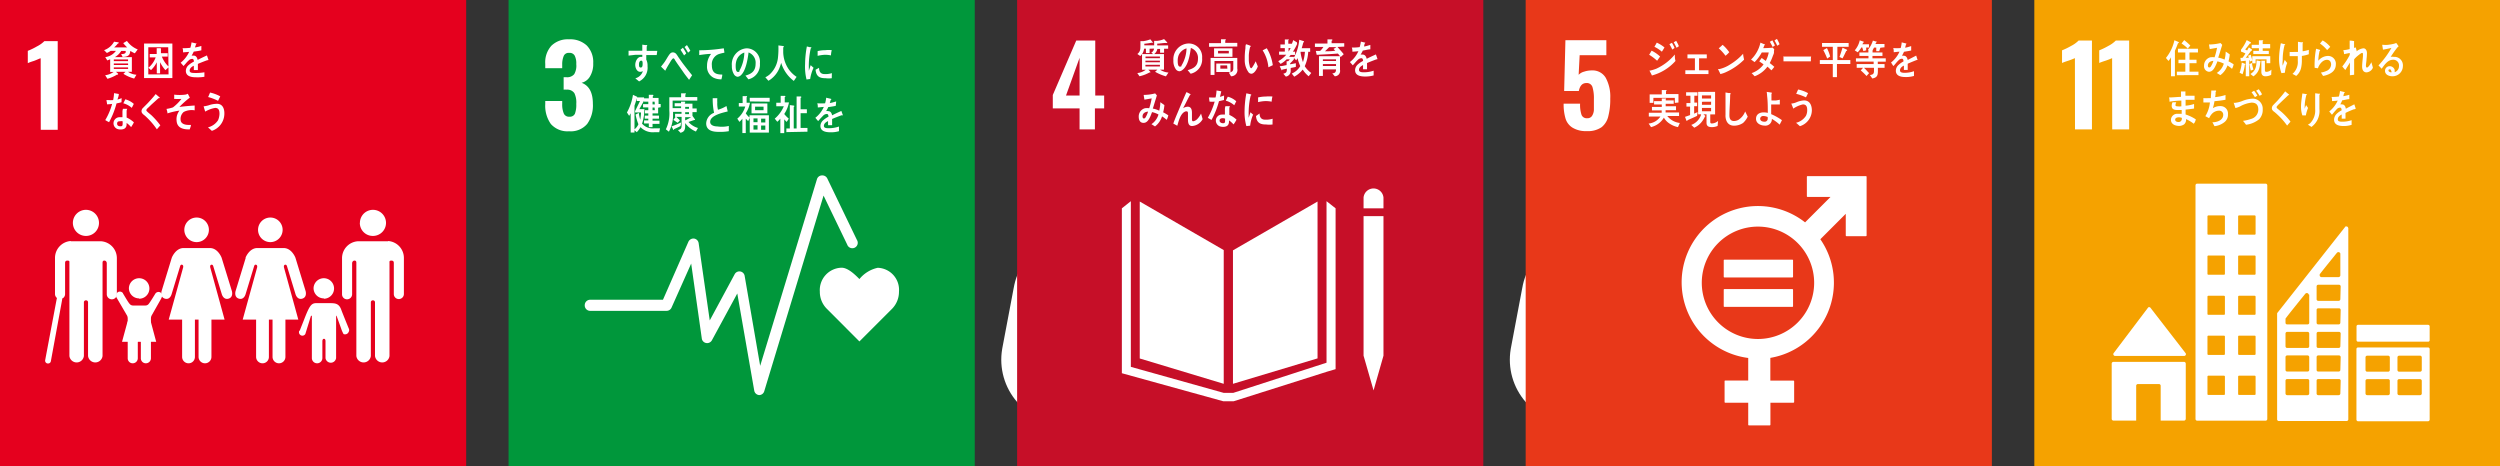
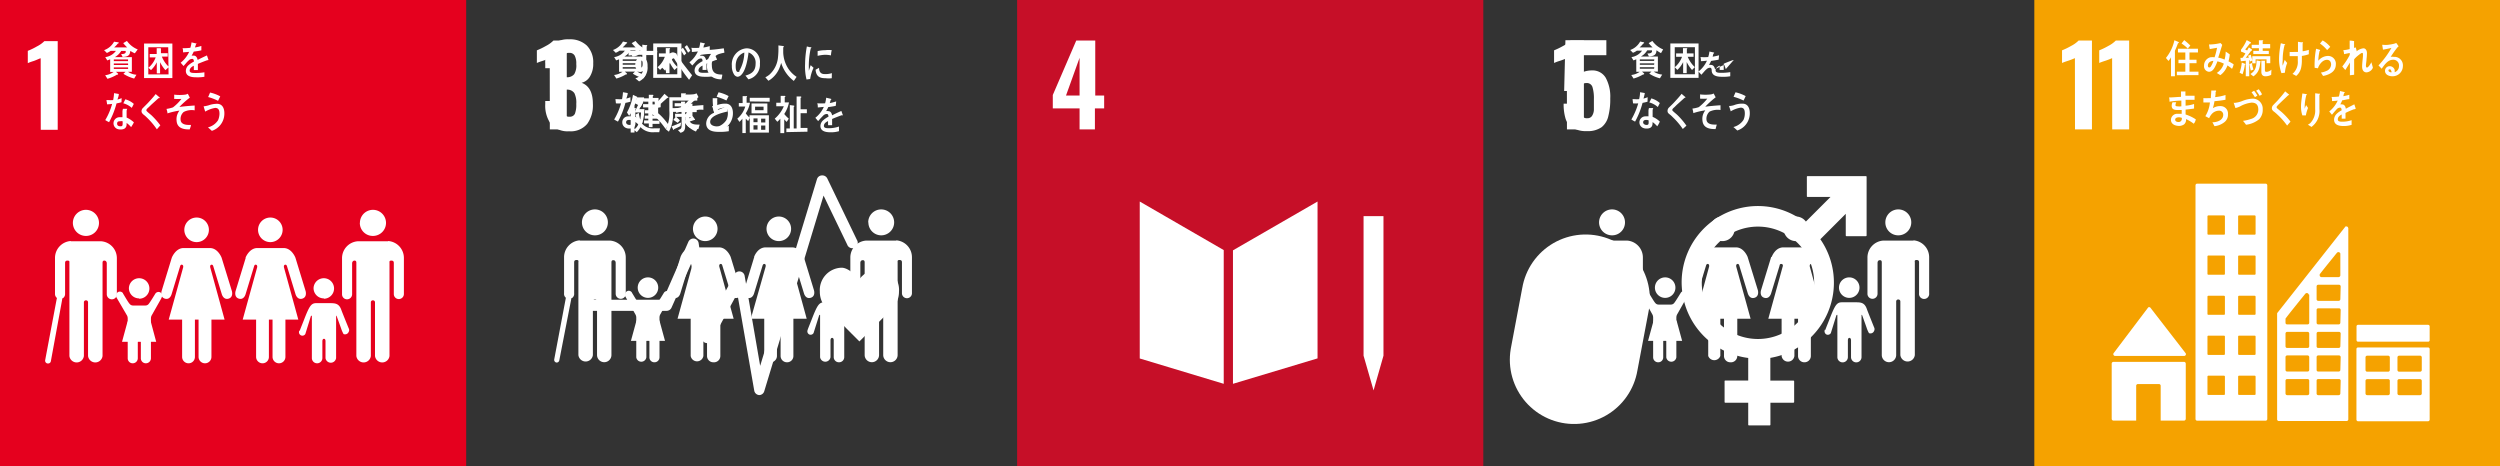
<svg xmlns="http://www.w3.org/2000/svg" width="295" height="55">
  <rect width="100%" height="100%" fill="#333333" stroke="none" />
  <defs>
    <style>.cls-1{fill:#fff}.cls-2{fill:none;stroke:#fff;stroke-linecap:round;stroke-miterlimit:10;stroke-width:15.16px}</style>
  </defs>
  <g id="MV">
    <path class="cls-1" d="M184.89 6.86a7.75 7.75 0 01-.83.32 5.85 5.85 0 00-.68.25V5.94a9.14 9.14 0 001.07-.52 3.57 3.57 0 00.88-.64h1.57v10.49h-2zm37.58 19.38a1.53 1.53 0 111.53 1.53 1.52 1.52 0 01-1.53-1.53m3.32 2.12a2 2 0 011.85 2v4.24a.6.6 0 11-1.19 0V31c0-.14 0-.32-.29-.32s-.21.18-.21.3v10.91a.86.86 0 01-1.71 0v-6.3a.23.23 0 00-.24-.25.23.23 0 00-.25.25v6.3a.85.85 0 01-1.7 0V31c0-.12 0-.3-.22-.3s-.28.18-.28.32v3.64a.6.6 0 01-.6.6.59.59 0 01-.59-.6v-4.27a2 2 0 011.85-2h3.58M213.37 27a1.45 1.45 0 10-1.45 1.45 1.45 1.45 0 001.45-1.45M209 30.32l-1.2 3.93s-.22.71.39.89.8-.52.8-.52l1-3.27s0-.25.24-.2.12.33.12.33l-1.69 6.13h1.57V42a.76.76 0 001.51 0v-4.39h.43V42a.74.74 0 00.75.75.75.75 0 00.76-.75v-4.39h1.57l-1.69-6.13s-.07-.27.12-.33.24.2.24.2l1 3.27s.18.7.79.52.4-.89.4-.89l-1.21-3.93s-.43-1.13-1.38-1.13h-3.07c-1 0-1.39 1.13-1.39 1.13M204.69 27a1.45 1.45 0 10-1.44 1.45 1.44 1.44 0 001.44-1.45m-4.36 3.32l-1.21 3.93s-.21.71.4.89.79-.52.79-.52l1-3.27s.05-.25.24-.2.12.33.12.33L200 37.61h1.57V42a.76.76 0 001.43 0v-4.39h.43V42a.74.74 0 00.75.75.75.75 0 00.82-.75v-4.39h1.57l-1.69-6.13s-.07-.27.12-.33.24.2.24.2l1 3.27s.19.7.79.52.4-.89.4-.89l-1.21-3.93s-.43-1.13-1.38-1.13h-3.07c-1 0-1.38 1.13-1.38 1.13m17.85 4.83a1.21 1.21 0 10-1.24-1.21 1.21 1.21 0 001.21 1.21m-2.87 3.75a.43.43 0 00.18.57.41.41 0 00.52-.17l.65-2.09s.12-.14.12 0v4.93a.62.62 0 001.24 0v-2s0-.27.18-.27.19.27.19.27v2a.62.62 0 001.24 0v-4.93c0-.14.08 0 .08 0l.51 1.43a3.39 3.39 0 00.29.67.46.46 0 00.6-.25.46.46 0 000-.44s-.76-1.89-.85-2.15c-.27-.8-.77-.79-1.25-.8s-.76 0-.76 0h-.93c-.63 0-.83.35-1.52 2.13-.1.26-.44 1.09-.44 1.14zm-23.59-12.66a1.53 1.53 0 10-1.53 1.53 1.52 1.52 0 001.53-1.53m-3.31 2.12a2 2 0 00-1.86 2v4.24a.6.6 0 00.6.6.59.59 0 00.59-.6V31c0-.14 0-.32.29-.32s.21.18.22.3v10.91a.85.85 0 001.7 0v-6.3a.23.23 0 01.24-.25.23.23 0 01.25.25v6.3a.85.85 0 001.7 0V31c0-.12.05-.3.22-.3s.29.18.29.32v3.64a.59.59 0 101.18 0v-4.27a2 2 0 00-1.85-2h-3.57" />
    <path class="cls-2" d="M187.1 35.25l-1.36 7.2" />
    <path class="cls-1" d="M194.59 34.52a.46.46 0 00-.37-.21.44.44 0 00-.44.44.81.81 0 000 .19l1.22 2.2a.88.88 0 01.07.29v4.73a.59.59 0 00.6.59.58.58 0 00.59-.59v-1.87s0-.26.18-.26.18.26.18.26v1.87a.6.6 0 001.19 0v-4.73a.88.88 0 01.07-.29l1.13-2a2 2 0 00.13-.36.44.44 0 00-.44-.44.46.46 0 00-.37.21s-.6 1-.79 1.22a.49.49 0 01-.37.17h-1.46a.49.49 0 01-.37-.17c-.19-.19-.75-1.19-.79-1.22z" />
-     <path class="cls-1" d="M196.48 35.15a1.21 1.21 0 10-1.2-1.21 1.21 1.21 0 001.2 1.21m0 1.69l1.36 1 .65 2.38h-4.02l.65-2.38 1.36-1zM196 6.27a3.39 3.39 0 01-.53-.34 1.35 1.35 0 01-.05.29c-.11.39-.55.42-.85.43l-.18-.34c.15 0 .47 0 .54-.2a.47.47 0 000-.17h-.56a2 2 0 01-.74.73h2v1.78h-.49a2.08 2.08 0 001 .35l-.27.44a4.13 4.13 0 01-1.26-.55l.26-.24h-1.11l.25.22a.09.09 0 010 .06.07.07 0 01-.07.06h-.06a4.79 4.79 0 01-1.12.48l-.27-.42a2.16 2.16 0 001-.38h-.41V7l-.33.13-.24-.39a1.85 1.85 0 001.25-.76h-.61a2.05 2.05 0 01-.46.25l-.33-.33a2.16 2.16 0 001.18-1l.46.1a.06.06 0 010 .06c0 .06-.07.08-.11.09a2.19 2.19 0 01-.42.44H195a5.45 5.45 0 01-.46-.5l.44-.26a2.9 2.9 0 001.27 1zm-.79.74h-1.71v.18h1.68zm0 .46h-1.71v.18h1.68zm0 .46h-1.71v.18h1.68zm1.89 1.26V5.13h3.33v4.06zm2.9-3.62h-2.38v3.19H200zm-.34 2.69a4.41 4.41 0 01-.63-.94v1.31h-.42v-1.3a3.19 3.19 0 01-.68.92l-.31-.32a2.89 2.89 0 00.86-1.23h-.7v-.4h.81v-.62h.43s.08 0 .08.06a.09.09 0 01-.05.07v.49h.79v.4h-.69a3.54 3.54 0 00.84 1.22zm4.92-1.18h-.06c-.29.1-.86.32-1.12.44v.73h-.48v-.51c-.32.15-.48.35-.48.56s.19.29.55.29a6 6 0 001.18-.08V9a4.84 4.84 0 01-1 .06c-.79 0-1.19-.25-1.19-.75a.91.91 0 01.33-.68 2.88 2.88 0 01.62-.41c0-.21-.08-.32-.19-.32a.61.61 0 00-.42.18 2.41 2.41 0 00-.31.32c-.15.16-.24.28-.3.33l-.34-.38a3.37 3.37 0 001-1.28 7 7 0 01-.71.06c0-.18 0-.34-.06-.49a5.81 5.81 0 00.92 0 3.13 3.13 0 00.14-.65l.55.12a.05.05 0 010 .06l-.06.07c-.06.07-.06.2-.11.36a5.78 5.78 0 00.76-.17l-.05.52c-.22.05-.52.09-.89.15a3.64 3.64 0 01-.25.47.79.79 0 01.23 0q.38 0 .48.51c.32-.17.69-.35 1.09-.52l.19.52h-.02zM194.41 12c-.2.06-.39.1-.59.14a9.53 9.53 0 01-.88 2.21 3.83 3.83 0 01-.44-.25 8.24 8.24 0 00.81-1.9 6 6 0 01-.61 0l-.06-.5h.22a3.43 3.43 0 00.56 0 4.38 4.38 0 00.11-.82l.56.1a4.74 4.74 0 01-.16.65 2.81 2.81 0 00.49-.16c0 .22-.01.39-.01.53zm1.13 2.89a3.11 3.11 0 00-.54-.49.38.38 0 010 .15c0 .49-.33.62-.69.62a1.06 1.06 0 01-.39-.06.71.71 0 01-.47-.67.71.71 0 01.74-.71 1.88 1.88 0 01.33 0v-.66a1.13 1.13 0 01.06-.32h.51a.6.6 0 00-.08.29v.75a2.62 2.62 0 01.85.56c-.11.26-.21.42-.32.57zm-1-.68a.58.58 0 00-.29-.06c-.16 0-.35.05-.36.27s.23.32.38.32.26 0 .27-.24zm1.08-1.58a2.41 2.41 0 00-1-.54l.24-.48a2.53 2.53 0 011 .55zm2.95 2.59a8.46 8.46 0 00-1.19-1.4 3.28 3.28 0 00-.34-.31 1.16 1.16 0 01-.2-.18.41.41 0 01-.07-.26.55.55 0 01.19-.4c.2-.2.41-.39.6-.6s.59-.63.87-1l.34.3a.37.37 0 01.13.12s-.09.07-.13.06l-.83.75c-.12.1-.22.22-.34.33s-.11.09-.16.15a.31.31 0 00-.11.18.18.18 0 00.08.15c.16.16.35.3.52.46a8.5 8.5 0 011.07 1.26zm3.16-2.05a1.12 1.12 0 00-.36 1c.07.47.63.53.92.53h.29c-.05.18-.1.36-.14.53h-.09c-.57 0-1.38-.1-1.46-1a1.6 1.6 0 01.34-1.21 7.7 7.7 0 00-1.42.33c0-.18-.07-.36-.1-.54a3.26 3.26 0 00.75-.17 5.75 5.75 0 001-1 6.09 6.09 0 01-.85 0v-.5a5.48 5.48 0 001.28 0 .94.94 0 00.32-.11l.24.45a10.72 10.72 0 00-1.23 1.11c.6-.08 1.2-.13 1.8-.17v.56a2.2 2.2 0 00-1.29.19zM205 15.4c-.15-.14-.3-.28-.46-.41a2 2 0 001.19-.84 1.86 1.86 0 00.16-.74c0-.43-.09-.69-.47-.71a3.3 3.3 0 00-1.2.44c0-.08-.19-.59-.19-.63s.05 0 .06 0a2.51 2.51 0 00.52-.1 2.54 2.54 0 011-.18c.66 0 .91.58.86 1.3A2.14 2.14 0 01205 15.4zm.73-3.54a6.37 6.37 0 00-1.17-.44l.23-.53a4.61 4.61 0 011.2.45c-.08.17-.16.35-.25.52z" />
-     <path fill="#e83819" d="M180.03 0h55.01v55.01h-55.01z" />
+     <path class="cls-1" d="M196.48 35.15a1.21 1.21 0 10-1.2-1.21 1.21 1.21 0 001.2 1.21m0 1.69l1.36 1 .65 2.38h-4.02l.65-2.38 1.36-1zM196 6.27a3.39 3.39 0 01-.53-.34 1.35 1.35 0 01-.05.29c-.11.39-.55.42-.85.43l-.18-.34c.15 0 .47 0 .54-.2a.47.47 0 000-.17h-.56a2 2 0 01-.74.73h2v1.78h-.49a2.08 2.08 0 001 .35l-.27.44a4.13 4.13 0 01-1.26-.55l.26-.24h-1.11l.25.22a.09.09 0 010 .06.07.07 0 01-.07.06h-.06a4.79 4.79 0 01-1.12.48l-.27-.42a2.16 2.16 0 001-.38h-.41V7l-.33.13-.24-.39a1.85 1.85 0 001.25-.76h-.61a2.05 2.05 0 01-.46.25l-.33-.33a2.16 2.16 0 001.18-1l.46.1a.06.06 0 010 .06c0 .06-.07.08-.11.09a2.19 2.19 0 01-.42.44H195a5.45 5.45 0 01-.46-.5l.44-.26a2.9 2.9 0 001.27 1zm-.79.74h-1.71v.18h1.68zm0 .46h-1.71v.18h1.68zm0 .46h-1.71v.18h1.68zm1.89 1.26V5.13h3.33v4.06zm2.9-3.62h-2.38v3.19H200zm-.34 2.69a4.41 4.41 0 01-.63-.94v1.31h-.42v-1.3a3.19 3.19 0 01-.68.92l-.31-.32a2.89 2.89 0 00.86-1.23h-.7v-.4h.81v-.62h.43s.08 0 .08.06a.09.09 0 01-.05.07v.49h.79v.4h-.69a3.54 3.54 0 00.84 1.22zm4.92-1.18h-.06c-.29.1-.86.32-1.12.44v.73h-.48v-.51c-.32.15-.48.35-.48.56s.19.29.55.29a6 6 0 001.18-.08V9a4.84 4.84 0 01-1 .06c-.79 0-1.19-.25-1.19-.75c0-.21-.08-.32-.19-.32a.61.61 0 00-.42.18 2.41 2.41 0 00-.31.32c-.15.16-.24.28-.3.33l-.34-.38a3.37 3.37 0 001-1.28 7 7 0 01-.71.06c0-.18 0-.34-.06-.49a5.81 5.81 0 00.92 0 3.13 3.13 0 00.14-.65l.55.12a.05.05 0 010 .06l-.06.07c-.06.07-.06.2-.11.36a5.78 5.78 0 00.76-.17l-.05.52c-.22.05-.52.09-.89.15a3.64 3.64 0 01-.25.47.79.79 0 01.23 0q.38 0 .48.51c.32-.17.69-.35 1.09-.52l.19.52h-.02zM194.41 12c-.2.06-.39.1-.59.14a9.53 9.53 0 01-.88 2.21 3.83 3.83 0 01-.44-.25 8.24 8.24 0 00.81-1.9 6 6 0 01-.61 0l-.06-.5h.22a3.43 3.43 0 00.56 0 4.38 4.38 0 00.11-.82l.56.1a4.74 4.74 0 01-.16.65 2.81 2.81 0 00.49-.16c0 .22-.01.39-.01.53zm1.13 2.89a3.11 3.11 0 00-.54-.49.38.38 0 010 .15c0 .49-.33.62-.69.62a1.06 1.06 0 01-.39-.06.71.71 0 01-.47-.67.71.71 0 01.74-.71 1.88 1.88 0 01.33 0v-.66a1.13 1.13 0 01.06-.32h.51a.6.6 0 00-.08.29v.75a2.62 2.62 0 01.85.56c-.11.26-.21.42-.32.57zm-1-.68a.58.58 0 00-.29-.06c-.16 0-.35.05-.36.27s.23.32.38.32.26 0 .27-.24zm1.08-1.58a2.41 2.41 0 00-1-.54l.24-.48a2.53 2.53 0 011 .55zm2.95 2.59a8.46 8.46 0 00-1.19-1.4 3.28 3.28 0 00-.34-.31 1.16 1.16 0 01-.2-.18.41.41 0 01-.07-.26.55.55 0 01.19-.4c.2-.2.41-.39.6-.6s.59-.63.87-1l.34.3a.37.37 0 01.13.12s-.09.07-.13.06l-.83.75c-.12.1-.22.22-.34.33s-.11.09-.16.15a.31.31 0 00-.11.18.18.18 0 00.08.15c.16.16.35.3.52.46a8.5 8.5 0 011.07 1.26zm3.16-2.05a1.12 1.12 0 00-.36 1c.07.47.63.53.92.53h.29c-.05.18-.1.36-.14.53h-.09c-.57 0-1.38-.1-1.46-1a1.6 1.6 0 01.34-1.21 7.7 7.7 0 00-1.42.33c0-.18-.07-.36-.1-.54a3.26 3.26 0 00.75-.17 5.75 5.75 0 001-1 6.09 6.09 0 01-.85 0v-.5a5.48 5.48 0 001.28 0 .94.94 0 00.32-.11l.24.45a10.72 10.72 0 00-1.23 1.11c.6-.08 1.2-.13 1.8-.17v.56a2.2 2.2 0 00-1.29.19zM205 15.4c-.15-.14-.3-.28-.46-.41a2 2 0 001.19-.84 1.86 1.86 0 00.16-.74c0-.43-.09-.69-.47-.71a3.3 3.3 0 00-1.2.44c0-.08-.19-.59-.19-.63s.05 0 .06 0a2.51 2.51 0 00.52-.1 2.54 2.54 0 011-.18c.66 0 .91.58.86 1.3A2.14 2.14 0 01205 15.4zm.73-3.54a6.37 6.37 0 00-1.17-.44l.23-.53a4.61 4.61 0 011.2.45c-.08.17-.16.35-.25.52z" />
    <path class="cls-1" d="M185.55 15.06a1.91 1.91 0 01-.82-1.08 5.83 5.83 0 01-.22-1.75h1.94a3.81 3.81 0 00.17 1.32.64.64 0 00.66.4.63.63 0 00.57-.26 1.45 1.45 0 00.23-.7V11.7a4.57 4.57 0 00-.17-1.43.69.69 0 00-.72-.47c-.47 0-.76.31-.89.94h-1.73l.15-6h4.83v1.77h-3.15l-.12 2.32a1.33 1.33 0 01.63-.37 2.85 2.85 0 01.94-.15 1.79 1.79 0 011.62.86 4.62 4.62 0 01.54 2.44 7.91 7.91 0 01-.22 2.06A2.32 2.32 0 01189 15a2.81 2.81 0 01-1.76.47 3 3 0 01-1.69-.41zm34.61 5.72h-6.87a.09.09 0 00-.08.09v2.28a.09.09 0 00.08.09H216l-3 3a9 9 0 10-6.71 16v2.66h-2.71a.08.08 0 00-.08.09v2.45a.08.08 0 00.08.08h2.71v2.59a.09.09 0 00.09.09h2.45a.09.09 0 00.08-.09v-2.59h2.71a.09.09 0 00.09-.08V45a.09.09 0 00-.09-.09h-2.72v-2.68a9 9 0 005.9-14l3-3v2.55a.09.09 0 00.09.09h2.28a.09.09 0 00.09-.09v-6.91a.09.09 0 00-.09-.09M207.44 40a6.63 6.63 0 116.63-6.63 6.63 6.63 0 01-6.63 6.63" />
-     <path class="cls-1" d="M211.49 30.64h-8a.08.08 0 00-.09.07v1.95a.09.09 0 00.09.08h8a.09.09 0 00.09-.08v-1.95a.08.08 0 00-.09-.07m0 3.47h-8a.09.09 0 00-.09.08v1.94a.08.08 0 00.09.08h8a.08.08 0 00.09-.08v-1.94a.09.09 0 00-.09-.08M195.54 7.17a5.8 5.8 0 00-.94-.71c.1-.15.19-.32.29-.48a4 4 0 011 .69zm-.62 1.74c0-.06-.28-.55-.28-.58s0 0 .06 0a4.4 4.4 0 00.76-.23 6.18 6.18 0 002.17-1.67c0 .25 0 .51.08.76a5.7 5.7 0 01-2.79 1.72zm1.18-2.81a3.94 3.94 0 00-.88-.58c.1-.16.19-.32.28-.49a4 4 0 01.91.57c-.1.17-.2.34-.31.5zm1.23-.25a5.52 5.52 0 00-.34-.64l.3-.16a4.37 4.37 0 01.31.61zm.51-.21c-.11-.21-.22-.44-.34-.65l.29-.17a5.3 5.3 0 01.32.63zm1.03 3.1v-.45H200V6.88h-.88v-.46h2.28v.46h-.91v1.41h1.11v.45zm4.84-.25a3.16 3.16 0 01-.71.25c0-.05-.28-.59-.28-.59h.18a4 4 0 001.28-.56 6.88 6.88 0 001.51-1.25c0 .23.07.47.11.7a7.16 7.16 0 01-2.09 1.45zm-.1-1.91a5.58 5.58 0 00-.8-.88c.16-.13.31-.27.46-.41a4.66 4.66 0 01.78.87 2.92 2.92 0 01-.44.42zm5.72-.58a1.36 1.36 0 000 .17c0 .16-.09.31-.14.45a6 6 0 01-.36.82c.18.14.37.29.54.45-.11.14-.22.28-.34.41l-.47-.44A3.32 3.32 0 01207.05 9l-.36-.38a1 1 0 00.23-.08 2.89 2.89 0 001.18-.94c-.16-.13-.34-.24-.51-.36l.29-.4.48.35a3.38 3.38 0 00.35-1h-.82a4.91 4.91 0 01-.85 1.14c-.14-.1-.28-.21-.42-.3a3.9 3.9 0 001.11-2l.55.23a.07.07 0 01-.07.06l-.15.36a10.84 10.84 0 001.13-.06l.17.21zm-.16-.46c-.1-.21-.21-.41-.33-.61l.3-.17a5.76 5.76 0 01.3.61zm.55-.14a6.25 6.25 0 00-.33-.63l.29-.18a4.6 4.6 0 01.31.63zm3.96 1.84h-3.23v-.57c0-.14 0 0 .06 0h3.21c-.05.13-.03.38-.04.57zm3.08.31V9.1h-.49V7.55h-1.53v-.46h1.53V5.52H215v-.45h3.14v.45h-1.33v1.57h1.53v.46zm-1.15-.64a10 10 0 00-.46-1l.43-.24a5.21 5.21 0 01.38 1zm2.25-.91c-.14.3-.28.6-.44.89l-.36-.17c.13-.36.25-.72.36-1.09l.48.22s.06 0 .06.08-.07.07-.1.07zm2.35-.39v.33l-.33.09-.13-.43h-.11a2.75 2.75 0 01-.43.57l-.35-.23a2.69 2.69 0 00.59-1.18l.47.16v.06a.08.08 0 01-.08.07.53.53 0 01-.08.17h.78v.39zm1.37 1.67v.28h.8V8h-.79c0 .72.07 1.13-.66 1.26l-.28-.4c.28-.06.48-.08.48-.47V8h-1.18c.12.12.24.23.35.36s.17.17.25.27l-.3.34a7 7 0 00-.68-.66l.27-.31h-.75v-.44h2v-.29H219v-.39h1.48V6.6h-1.07v-.41h1.06v-.32l.49.07a.16.16 0 010 .11v.14h1.17v.41h-1.18v.28h1.57v.4zm.3-1.65l-.13.41h-.35v-.42h-.26c-.07.11-.17.33-.25.43l-.47-.18a3.25 3.25 0 00.58-1.08l.48.14a.05.05 0 010 .05h-.08a2 2 0 01-.1.21h1.07v.39zm4.36 1.45h-.06c-.28.1-.81.32-1.07.44v.73h-.45v-.51c-.31.15-.46.35-.46.56s.18.29.53.29a3.18 3.18 0 001.12-.19v.56a3.22 3.22 0 01-1 .13q-1.14 0-1.14-.75a.93.93 0 01.32-.68 2.73 2.73 0 01.58-.41c0-.21-.06-.32-.18-.32a.54.54 0 00-.39.18 3.37 3.37 0 00-.3.32c-.14.17-.23.28-.29.34s-.17-.22-.31-.39a3.38 3.38 0 001-1.28c-.21 0-.44.05-.68.06 0-.18 0-.34-.06-.49a5.34 5.34 0 00.88 0 3.29 3.29 0 00.12-.67l.52.13.05.05-.07.07a2.68 2.68 0 01-.1.37c.18 0 .44-.1.72-.18v.52c-.21.05-.5.09-.85.15a3.5 3.5 0 01-.24.47.67.67 0 01.22 0c.23 0 .39.16.46.5.31-.17.66-.34 1-.52l.17.53s-.01-.01-.04-.01zM198 15a2.79 2.79 0 01-1-.42 2 2 0 01-.66-.7 2.42 2.42 0 01-1.52 1.12l-.28-.42a1.91 1.91 0 001.39-.83h-1.37v-.45h1.52v-.27h-1.15v-.41h1.16v-.29h-.91v-.4h.91v-.31h.52a.08.08 0 01-.05.07v.16h.94v.4h-.95v.29h1.22V13h-1.23v.27h1.59v.42h-1.39a2.2 2.2 0 001.48.82zm-.37-2.86v-.59h-2.53v.59h-.44v-1h1.43v-.51h.5s.07 0 .07.05a.1.1 0 01-.07.08v.34h1.47v1zm2.63 1.53c-.38.19-.76.34-1.14.52 0 0 0 .07-.06.07h-.05l-.18-.47.6-.21v-1H199v-.42h.47v-.86h-.51v-.41h1.34v.41h-.37v.81h.33v.42h-.35v.88l.4-.18zm2.42 1.19a1.65 1.65 0 01-.68.14c-.31 0-.63-.06-.63-.51v-1H201s.23.17.23.21 0 0-.05.06a3.42 3.42 0 01-.26.46 2.37 2.37 0 01-1 .85l-.35-.33a1.9 1.9 0 001.17-1.25h-.36v-2.65h2v2.66h-.57v.81c0 .16 0 .26.19.26a1.19 1.19 0 00.73-.3zm-.77-3.6h-1.08v.37h1.08zm-1.08.75v.36h1.08V12zm1.08.73h-1.08v.39h1.08zm3.77 1.77a1.89 1.89 0 01-1.07.32c-.58 0-.94-.38-1-1.05a2.43 2.43 0 010-.27v-2.6l.38.07a.9.9 0 01.16 0 .09.09 0 01.07.08s0 .06-.06.08c0 .82-.09 1.65-.09 2.47 0 .42.16.67.54.67a1.17 1.17 0 00.51-.13 2 2 0 00.81-1l.3.61a2.37 2.37 0 01-.55.75zm4.32.2a5 5 0 00-.92-.68.76.76 0 01-.87.79c-.4 0-1-.23-1-.8s.48-.76.89-.76a2.07 2.07 0 01.5.06c0-.66 0-1.33-.08-2a3.91 3.91 0 00-.05-.48l.54.08s.07 0 .07.07 0 .05-.05.06v.8a5.15 5.15 0 00.56 0l.43-.08v.56H209v1.14a6.63 6.63 0 011.27.71zm-1.41-.9a1.25 1.25 0 00-.54-.12.34.34 0 00-.35.3c0 .29.28.37.48.37a.36.36 0 00.41-.41zm3.8 1.08c-.15-.13-.3-.28-.46-.4a1.93 1.93 0 001.17-.82 1.48 1.48 0 00.15-.69c0-.42-.13-.66-.51-.66a3.37 3.37 0 00-1.14.5c0-.07-.22-.55-.22-.6s0 0 .05 0a2.3 2.3 0 00.5-.13 2.66 2.66 0 01.94-.24c.65 0 .93.51.93 1.21a2 2 0 01-1.41 1.83zm.71-3.4a5.86 5.86 0 00-1.15-.42l.23-.51a4.35 4.35 0 011.17.43c-.08.17-.16.34-.25.5z" />
    <path fill="#e5001e" d="M0 0h55.01v55.16H0z" />
    <path class="cls-1" d="M4.8 6.88c-.1 0-.38.16-.83.32a5.56 5.56 0 00-.69.25V6a7.77 7.77 0 001.07-.52 3.48 3.48 0 00.89-.63h1.57v10.47h-2zm37.67 19.43A1.54 1.54 0 1144 27.84a1.53 1.53 0 01-1.54-1.53m3.34 2.13a2 2 0 011.86 2v4.26a.6.6 0 01-.6.59.59.59 0 01-.59-.59v-3.63c0-.13 0-.32-.29-.32s-.21.18-.22.3V42a.86.86 0 01-1.71 0v-6.31a.23.23 0 00-.24-.25.23.23 0 00-.25.25V42a.86.86 0 01-1.71 0V31.05c0-.12 0-.3-.21-.3s-.29.19-.29.32v3.66a.6.6 0 01-.6.59.59.59 0 01-.59-.59v-4.26a2 2 0 011.86-2h3.58m-12.45-1.35a1.45 1.45 0 10-1.45 1.45 1.45 1.45 0 001.45-1.45M29 30.41l-1.2 3.93s-.22.72.39.9.79-.53.79-.53l1-3.28s.05-.25.24-.19.12.32.12.32l-1.7 6.15h1.58v4.4a.76.76 0 00.76.76.75.75 0 00.75-.76v-4.4h.43v4.4a.76.76 0 001.52 0v-4.4h1.52l-1.69-6.15s-.07-.27.12-.32.24.19.24.19l1 3.28s.19.71.8.53.39-.9.39-.9l-1.2-3.93s-.43-1.14-1.39-1.14h-3.11c-.95 0-1.39 1.14-1.39 1.14m-4.32-3.29a1.45 1.45 0 10-1.45 1.45 1.45 1.45 0 001.45-1.45m-4.38 3.29l-1.2 3.93s-.22.72.39.9.79-.53.79-.53l1-3.28s.05-.25.24-.19.12.32.12.32l-1.7 6.15h1.58v4.4a.76.76 0 00.76.76.75.75 0 00.75-.76v-4.4h.43v4.4a.76.76 0 101.52 0v-4.4h1.55l-1.69-6.15s-.07-.27.12-.32.24.19.24.19l1 3.28s.19.71.8.53.39-.9.39-.9l-1.21-3.93s-.43-1.14-1.38-1.14h-3.11c-.95 0-1.39 1.14-1.39 1.14m17.96 4.84A1.21 1.21 0 1037 34a1.21 1.21 0 001.21 1.21M35.33 39a.41.41 0 00.18.57.4.4 0 00.52-.16l.65-2.1s.12-.14.12 0v4.94a.62.62 0 001.24 0v-2s0-.27.19-.27.18.27.18.27v2a.63.63 0 001.25 0v-4.94c0-.14.07 0 .07 0l.52 1.44a3.39 3.39 0 00.29.67.46.46 0 00.6-.25.43.43 0 000-.44s-.77-1.89-.86-2.15c-.27-.8-.77-.79-1.25-.81h-1.7c-.63 0-.83.34-1.52 2.13-.1.26-.44 1.09-.44 1.14zM11.68 26.31a1.54 1.54 0 10-1.54 1.53 1.53 1.53 0 001.54-1.53m-3.33 2.13a2 2 0 00-1.86 2v4.26a.6.6 0 00.6.59.59.59 0 00.59-.59v-3.63c0-.13 0-.32.29-.32s.21.18.22.3V42a.86.86 0 001.71 0v-6.31a.23.23 0 01.24-.25.23.23 0 01.25.25V42a.86.86 0 001.71 0V31.05c0-.12 0-.3.21-.3s.29.19.29.32v3.66a.6.6 0 00.6.59.59.59 0 00.59-.59v-4.26a2 2 0 00-1.86-2H8.35" />
    <path class="cls-1" d="M5.65 42.89h-.06a.34.34 0 01-.26-.39l1.36-7.22a.34.34 0 01.38-.28.32.32 0 01.26.38L6 42.63a.32.32 0 01-.35.26zm8.87-8.28a.45.45 0 00-.37-.2.43.43 0 00-.44.44.81.81 0 000 .19L15 37.25a.81.81 0 01.07.29v4.73a.59.59 0 00.59.6.6.6 0 00.6-.6V40.4s0-.26.18-.26.18.26.18.26v1.87a.59.59 0 00.59.6.6.6 0 00.6-.6v-4.73a.81.81 0 01.07-.29l1.13-2a1.93 1.93 0 00.14-.36.44.44 0 00-.44-.44.46.46 0 00-.38.2s-.6 1-.79 1.22a.48.48 0 01-.37.18h-1.49a.49.49 0 01-.37-.18c-.19-.18-.75-1.19-.79-1.22z" />
    <path class="cls-1" d="M16.42 35.25A1.21 1.21 0 1015.21 34a1.2 1.2 0 001.21 1.21m0 1.73l1.37 1 .64 2.39H14.4l.65-2.39 1.37-1zm-.51-30.65a2.66 2.66 0 01-.53-.29 1.67 1.67 0 01-.06.29c-.11.39-.55.41-.85.43l-.18-.34c.15 0 .47 0 .54-.2a1 1 0 000-.17h-.53a2.07 2.07 0 01-.74.73h2v1.73h-.46a2 2 0 001 .35l-.27.45a4.48 4.48 0 01-1.27-.56l.26-.24h-1.14l.25.22a.09.09 0 010 .07s0 .05-.07.05a.07.07 0 01-.06 0 4.83 4.83 0 01-1.12.49l-.27-.42a2.3 2.3 0 001-.39H13V7l-.34.13-.24-.39A1.85 1.85 0 0013.68 6h-.62a2.23 2.23 0 01-.45.25l-.33-.33a2.16 2.16 0 001.18-1L14 5a.07.07 0 010 .06c0 .06-.07.09-.11.09a2.51 2.51 0 01-.42.44H15a5.56 5.56 0 01-.46-.5l.44-.26a2.81 2.81 0 001.27 1zm-.8.73h-1.68v.19h1.68zm0 .47h-1.68v.18h1.69zm0 .46h-1.68v.18h1.69zM17 9.21V5.14h3.34v4.07zm2.85-3.63H17.5v3.2h2.39zm-.33 2.7a4.07 4.07 0 01-.63-.94v1.32h-.39V7.35a3.19 3.19 0 01-.68.92L17.51 8a2.89 2.89 0 00.86-1.23h-.7v-.4h.82v-.68h.43s.07 0 .07.07a.06.06 0 010 .06v.46h.8v.4h-.69a3.29 3.29 0 00.84 1.22zm5.02-1.18h-.07c-.29.1-.85.32-1.12.44v.73h-.48a1.55 1.55 0 000-.22v-.29c-.33.15-.49.35-.49.57s.19.28.56.28a6.06 6.06 0 001.18-.08v.53a4.84 4.84 0 01-1 .06c-.79 0-1.19-.25-1.19-.76a.92.92 0 01.33-.68 2.88 2.88 0 01.62-.41c0-.21-.07-.32-.19-.32a.57.57 0 00-.42.18 2.41 2.41 0 00-.31.32l-.3.34-.34-.39a3.5 3.5 0 001-1.28l-.72.06c0-.18 0-.35-.06-.49a7.33 7.33 0 00.92-.05A3.43 3.43 0 0022.6 5l.55.13h.05s0 .06-.07.08a3.08 3.08 0 01-.13.39 4.47 4.47 0 00.76-.18v.52q-.34.08-.9.15a3.09 3.09 0 01-.25.47h.23q.38 0 .48.51c.33-.17.7-.35 1.1-.53l.18.53s-.03.03-.06.03zm-10.2 4.96a4.2 4.2 0 01-.59.14 9.79 9.79 0 01-.88 2.22 5.05 5.05 0 01-.45-.25 7.52 7.52 0 00.81-1.91 4 4 0 01-.6.05c0-.16-.05-.33-.07-.5h.23a3.6 3.6 0 00.56 0 5.4 5.4 0 00.11-.82l.56.1c0 .22-.09.44-.16.66a4 4 0 00.49-.17c0 .14-.01.31-.01.48zM15.47 15a2.73 2.73 0 00-.53-.49v.15c0 .49-.34.62-.7.62a1.06 1.06 0 01-.39-.06.72.72 0 01.27-1.39h.33v-.67a1.2 1.2 0 01.06-.32h.51a.57.57 0 00-.08.29v.74a3 3 0 01.86.57 4.87 4.87 0 01-.33.56zm-1-.69a.71.71 0 00-.29 0c-.16 0-.35 0-.36.27s.23.32.38.32.26 0 .27-.24 0-.29 0-.39zm1.08-1.58a2.47 2.47 0 00-1-.54l.24-.47a2.49 2.49 0 011 .54zm2.96 2.53a8.46 8.46 0 00-1.19-1.4 3.38 3.38 0 00-.35-.31.86.86 0 01-.19-.19.4.4 0 01-.08-.26.55.55 0 01.2-.39c.2-.21.41-.4.6-.61s.59-.63.87-1l.35.3a.71.71 0 01.13.12c0 .07-.09.07-.14.06l-.83.75-.34.33s-.12.1-.16.15a.31.31 0 00-.11.19.17.17 0 00.07.14c.17.17.36.31.53.46a9.21 9.21 0 011.05 1.19zm3.17-2.05a1.08 1.08 0 00-.36 1c.07.46.63.53.92.53h.29c0 .18-.1.36-.14.53h-.09c-.57 0-1.39-.1-1.46-1a1.64 1.64 0 01.34-1.22 8.61 8.61 0 00-1.42.33c0-.18-.07-.36-.11-.53a4 4 0 00.76-.18 5.34 5.34 0 001-1 8.23 8.23 0 01-.86 0 4.13 4.13 0 000-.5 5.56 5.56 0 001.29 0 .94.94 0 00.32-.11l.24.46a9.78 9.78 0 00-1.23 1.1c.6-.08 1.2-.13 1.8-.17v.57a2.07 2.07 0 00-1.29.19zM25 15.44c-.15-.13-.3-.28-.46-.41a2 2 0 001.19-.84 2.06 2.06 0 00.17-.75c0-.43-.1-.68-.48-.71a3.3 3.3 0 00-1.2.44 6.29 6.29 0 01-.19-.63h.06a3.46 3.46 0 00.52-.11 3 3 0 011-.18c.66 0 .91.58.86 1.3A2.14 2.14 0 0125 15.44zm.73-3.54a5.76 5.76 0 00-1.17-.45c.08-.17.15-.35.23-.53a4.61 4.61 0 011.2.45zm39.14-5.04a8.84 8.84 0 01-.83.32 7.3 7.3 0 00-.69.25V5.94a8.43 8.43 0 001.07-.52 3.47 3.47 0 00.89-.64h1.57v10.49h-2zm37.58 19.38a1.53 1.53 0 111.55 1.53 1.52 1.52 0 01-1.53-1.53m3.29 2.12a2 2 0 011.85 2v4.24a.59.59 0 11-1.18 0V31c0-.14 0-.32-.29-.32s-.21.18-.22.3v10.91a.85.85 0 01-1.7 0v-6.3a.23.23 0 00-.24-.25.23.23 0 00-.25.25v6.3a.85.85 0 01-1.7 0V31c0-.12 0-.3-.22-.3s-.29.18-.29.32v3.64a.59.59 0 11-1.18 0v-4.27a2 2 0 011.85-2h3.57M93.35 27a1.45 1.45 0 10-1.45 1.45A1.45 1.45 0 0093.35 27M89 30.32l-1.2 3.93s-.22.71.39.89.79-.52.79-.52l1-3.27s.06-.25.25-.2.11.33.11.33l-1.74 6.13h1.58V42a.75.75 0 001.5 0v-4.39h.43V42a.75.75 0 00.76.75.74.74 0 00.75-.75v-4.39h1.57l-1.68-6.13s-.08-.27.11-.33.25.2.25.2l1 3.27s.18.7.79.52.39-.89.39-.89l-1.2-3.93s-.43-1.13-1.39-1.13h-3.1c-1 0-1.38 1.13-1.38 1.13M84.67 27a1.45 1.45 0 10-1.45 1.45A1.45 1.45 0 0084.67 27m-4.37 3.32l-1.2 3.93s-.22.71.39.89.79-.52.79-.52l1-3.27s0-.25.24-.2.12.33.12.33l-1.69 6.13h1.55V42a.76.76 0 001.5 0v-4.39h.43V42a.74.74 0 00.75.75A.75.75 0 0085 42v-4.39h1.57l-1.69-6.13s-.07-.27.12-.33.24.2.24.2l1 3.27s.18.7.79.52.39-.89.39-.89l-1.2-3.93s-.43-1.13-1.38-1.13h-3.15c-1 0-1.39 1.13-1.39 1.13m17.91 4.83A1.21 1.21 0 1097 33.94a1.21 1.21 0 001.2 1.21m-2.88 3.75a.41.41 0 00.18.57.4.4 0 00.5-.17l.66-2.09s.11-.14.11 0v4.93a.62.62 0 001.23 0v-2s0-.27.19-.27.19.27.19.27v2a.61.61 0 00.62.61.61.61 0 00.62-.61v-4.93c0-.14.07 0 .07 0l.52 1.43a3.39 3.39 0 00.29.67.46.46 0 00.6-.25.46.46 0 00-.05-.44s-.77-1.89-.86-2.15c-.27-.8-.76-.79-1.24-.8s-.76 0-.76 0h-.93c-.62 0-.83.35-1.52 2.13-.1.26-.44 1.09-.44 1.14zM71.73 26.24a1.53 1.53 0 10-1.53 1.53 1.52 1.52 0 001.53-1.53m-3.32 2.12a2 2 0 00-1.85 2v4.24a.6.6 0 101.19 0V31c0-.14 0-.32.29-.32s.21.18.21.3v10.91a.86.86 0 001.71 0v-6.3a.23.23 0 01.24-.25.23.23 0 01.25.25v6.3a.85.85 0 101.7 0V31c0-.12 0-.3.22-.3s.28.18.28.32v3.64a.6.6 0 00.6.6.59.59 0 00.59-.6v-4.27a2 2 0 00-1.85-2h-3.58" />
    <path class="cls-1" d="M65.72 42.78h-.06a.32.32 0 01-.26-.38l1.36-7.2a.33.33 0 01.64.12L66 42.51a.32.32 0 01-.28.27zm8.85-8.26a.46.46 0 00-.38-.21.44.44 0 00-.43.44.81.81 0 000 .19l1.24 2.2a.8.8 0 01.08.29v4.73a.6.6 0 001.19 0v-1.87s0-.26.18-.26.18.26.18.26v1.87a.58.58 0 00.59.59.59.59 0 00.6-.59v-4.73a.88.88 0 01.07-.29l1.12-2a1.93 1.93 0 00.14-.36.44.44 0 00-.44-.44.45.45 0 00-.37.21s-.6 1-.79 1.22a.5.5 0 01-.37.17h-1.45a.49.49 0 01-.37-.17c-.19-.19-.75-1.19-.79-1.22z" />
    <path class="cls-1" d="M76.46 35.15a1.21 1.21 0 10-1.21-1.21 1.21 1.21 0 001.21 1.21m0 1.69l1.36 1 .65 2.38h-4.02l.65-2.38 1.36-1zM76 6.27a3.39 3.39 0 01-.53-.34 1.35 1.35 0 010 .29c-.11.39-.55.42-.85.43l-.18-.34c.15 0 .47 0 .54-.2a.86.86 0 000-.17h-.57a1.9 1.9 0 01-.73.73h2v1.78h-.48a2 2 0 001 .35l-.27.44a4.13 4.13 0 01-1.26-.55l.26-.24h-1.2l.25.22v.06a.07.07 0 01-.07.06h-.07a4.55 4.55 0 01-1.11.48l-.27-.42a2.16 2.16 0 001-.38h-.41V7l-.34.13-.24-.39a1.87 1.87 0 001.26-.76h-.62a2.23 2.23 0 01-.45.25l-.33-.33a2.16 2.16 0 001.18-1L74 5v.06c0 .06-.07.08-.11.09a2.51 2.51 0 01-.42.44H75a5.45 5.45 0 01-.46-.5l.46-.26a2.93 2.93 0 001.26 1zm-.84.73h-1.68v.18h1.68zm0 .46h-1.68v.18h1.68zm0 .46h-1.68v.18h1.68zm1.92 1.27V5.13h3.33v4.06zm2.84-3.62h-2.38v3.19h2.38zm-.33 2.69a4.41 4.41 0 01-.59-.94v1.31h-.42v-1.3a3 3 0 01-.69.92l-.3-.32a2.89 2.89 0 00.86-1.23h-.7v-.4h.81v-.62h.43s.08 0 .08.06 0 .06-.06.07v.49h.8v.4h-.69a3.29 3.29 0 00.84 1.22zm4.96-1.18h-.06c-.29.1-.85.32-1.12.44v.73h-.47v-.51c-.32.15-.48.35-.48.56s.18.29.55.29a6 6 0 001.18-.08V9a4.75 4.75 0 01-1 .06c-.8 0-1.19-.25-1.19-.75a.91.91 0 01.33-.68 2.78 2.78 0 01.61-.41c0-.21-.07-.32-.19-.32a.59.59 0 00-.41.18 2.41 2.41 0 00-.31.32l-.3.33-.34-.38a3.57 3.57 0 001-1.28 7 7 0 01-.71.06c0-.18 0-.34-.07-.49a6 6 0 00.93 0 4 4 0 00.13-.64l.54.12v.06c0 .06 0 0-.06.07s-.06.2-.11.36a5.69 5.69 0 00.75-.17v.52c-.22.05-.52.09-.89.15a2.82 2.82 0 01-.26.47.84.84 0 01.23 0c.25 0 .41.17.49.51.32-.17.69-.35 1.09-.52l.19.43s-.01.08-.05.08zM74.39 12c-.2.06-.39.1-.59.14a9.53 9.53 0 01-.88 2.21 5.05 5.05 0 01-.45-.25 7.45 7.45 0 00.81-1.9 5.82 5.82 0 01-.6 0l-.06-.5h.22a3.6 3.6 0 00.56 0 5.4 5.4 0 00.11-.82l.56.1c0 .22-.1.44-.16.65a3 3 0 00.48-.16zm1.13 2.89a3.11 3.11 0 00-.54-.49v.15c0 .49-.33.62-.7.62a1 1 0 01-.38-.06.7.7 0 01-.47-.67.69.69 0 01.73-.71 1.83 1.83 0 01.33 0v-.66a.87.87 0 01.06-.32h.5a.6.6 0 00-.08.29v.75a2.56 2.56 0 01.86.56c-.1.26-.2.42-.31.57zm-1-.68a.56.56 0 00-.29-.06c-.15 0-.34.05-.35.27s.22.32.38.32.26 0 .27-.24a2.81 2.81 0 00-.02-.26zm1.08-1.58a2.32 2.32 0 00-1-.54l.23-.48a2.57 2.57 0 011 .55zm2.94 2.59a8 8 0 00-1.18-1.4 3.38 3.38 0 00-.35-.31 1.09 1.09 0 01-.19-.18.36.36 0 01-.07-.26.55.55 0 01.19-.4l.6-.6q.43-.46.87-1l.34.3a.49.49 0 01.13.12c0 .07-.09.07-.13.06-.28.25-.56.49-.83.75-.12.1-.23.22-.34.33a1.22 1.22 0 00-.17.15.29.29 0 00-.1.18.2.2 0 00.07.15l.52.46a7.9 7.9 0 011 1.18zm3.17-2.05a1.1 1.1 0 00-.36 1c.07.47.63.53.92.53h.29l-.15.53h-.08c-.57 0-1.39-.1-1.46-1A1.6 1.6 0 0181.2 13a7.79 7.79 0 00-1.41.33c0-.18-.07-.36-.1-.54a3.38 3.38 0 00.75-.17 5.75 5.75 0 001-1 6.24 6.24 0 01-.86 0 4.13 4.13 0 000-.5 5.57 5.57 0 001.29 0 1 1 0 00.32-.11c.08.15.16.3.23.45a11.54 11.54 0 00-1.22 1.11c.59-.08 1.2-.13 1.8-.17v.56a2.18 2.18 0 00-1.29.21zM85 15.4c-.15-.14-.3-.28-.46-.41a1.92 1.92 0 001.18-.84 1.86 1.86 0 00.17-.74c0-.43-.09-.69-.48-.71a3.32 3.32 0 00-1.19.44c0-.08-.19-.59-.19-.63s0 0 .06 0a2.51 2.51 0 00.52-.1 2.53 2.53 0 011-.18c.66 0 .92.58.87 1.3A2.15 2.15 0 0185 15.4zm.72-3.54a6.28 6.28 0 00-1.16-.44l.23-.53a4.41 4.41 0 011.19.45c-.09.17-.17.35-.27.52z" />
-     <path fill="#00973b" d="M60.01 0h55.01v55.01H60.01z" />
    <path class="cls-1" d="M65 14.63a3.71 3.71 0 01-.66-2.35v-.36h2v.35a2.75 2.75 0 00.2 1.15.66.66 0 00.66.35.64.64 0 00.64-.35 3 3 0 00.16-1.16 2.53 2.53 0 00-.22-1.26 1 1 0 00-.91-.42 1.87 1.87 0 00-.36 0V9.11h.32a1.07 1.07 0 00.93-.36A2 2 0 0068 7.56a2 2 0 00-.19-1 .68.68 0 00-.66-.32.62.62 0 00-.62.34 2.5 2.5 0 00-.19 1v.47h-2v-.53a2.91 2.91 0 01.73-2.13 2.77 2.77 0 012.07-.75 2.87 2.87 0 012.1.73A2.79 2.79 0 0170 7.45 2.85 2.85 0 0169.63 9a1.59 1.59 0 01-1 .77c.89.33 1.33 1.16 1.33 2.48a3.73 3.73 0 01-.67 2.37 2.54 2.54 0 01-2.14.87 2.61 2.61 0 01-2.15-.86zm41.08 19.78a2.6 2.6 0 00-2.51-2.81 3.83 3.83 0 00-2.16 1.33c-.5-.51-1.35-1.34-2.1-1.34a2.64 2.64 0 00-2.57 2.82 2.82 2.82 0 00.8 2l3.87 3.88 3.87-3.87a2.86 2.86 0 00.8-2.01z" />
    <path class="cls-1" d="M89.59 46.62a.64.64 0 01-.59-.53l-2-11.46-3 5.53a.64.64 0 01-1.18-.16l-1.26-8.9-2.32 5.2a.64.64 0 01-.58.38h-9A.64.64 0 0169 36a.64.64 0 01.64-.63h8.59l3-6.84a.66.66 0 01.67-.38.64.64 0 01.54.54l1.31 9.12 2.94-5.45a.63.63 0 011.18.2l1.83 10.61 6.7-22.02a.62.62 0 01.6-.45.64.64 0 01.62.36l3.49 7.24a.64.64 0 11-1.14.56l-2.79-5.78-7 23.09a.63.63 0 01-.59.45zm6.01-37.3l-.43.06A6.31 6.31 0 0195 7.54a11.89 11.89 0 01.21-2.06l.35.09h.17a.06.06 0 010 .06.07.07 0 01-.06.07 9.46 9.46 0 00-.23 2.13v.52c.08-.21.14-.44.22-.66L96 8a4.73 4.73 0 00-.4 1.32zm2.55-.09a3 3 0 01-.73 0c-.57 0-1.11-.11-1.18-1l.41-.23c0 .5.23.73.61.74a2.5 2.5 0 00.9-.11c0 .18-.01.37-.01.6zm-.1-2.69a2.9 2.9 0 00-.93-.06 4.76 4.76 0 00-.64.11v-.56a4 4 0 01.91-.11 3.26 3.26 0 01.76 0c-.07.23-.08.42-.1.62zM77.49 6.5h-1.23v.53a1.58 1.58 0 01.15.78 1.8 1.8 0 01-1 1.8c-.14-.13-.3-.24-.44-.37a1.26 1.26 0 00.89-.85.59.59 0 01-.34.08c-.35 0-.56-.44-.56-.82s.24-.94.67-.94h.16a1.93 1.93 0 000-.24h-.83l-.79.09v-.57h1.62v-.72l.36.05h.16s.06 0 .06.06a.13.13 0 01-.06.1V6h1.25zm-1.82.66c-.19 0-.27.21-.27.41s0 .4.21.4.22-.27.22-.44 0-.37-.16-.37zm5.64 2.26c-.21-.28-.45-.57-.66-.88s-.52-.74-.77-1.1l-.25-.38c0-.06-.11-.18-.18-.18s-.22.21-.28.3l-.24.4c-.14.22-.26.45-.39.68s0 .08-.05.08L78 7.86c.16-.2.33-.4.48-.63s.29-.49.45-.72.27-.33.5-.33a.54.54 0 01.41.25c.09.11.17.26.25.37.19.27.38.55.58.81s.69.89 1 1.27zm-.59-2.88c-.13-.23-.28-.45-.42-.67l.28-.24a5.64 5.64 0 01.4.67zm.47-.32a6.68 6.68 0 00-.41-.67l.28-.23a7.41 7.41 0 01.4.67zm4.18.02a4.15 4.15 0 00-.6.16A1.27 1.27 0 0084 7.71c0 1 .62 1.08 1.23 1.09 0 .19-.06.38-.1.56H85a2 2 0 01-.8-.19 1.45 1.45 0 01-.77-1.4 2.24 2.24 0 01.48-1.41c-.45 0-1 .08-1.4.14v-.57a17.69 17.69 0 002.31-.15l.59-.08c0 .07.07.45.07.49s-.07.04-.11.05zm2.94 3.12c-.12-.15-.23-.3-.35-.44.62-.18 1.2-.45 1.2-1.39a1.29 1.29 0 00-.83-1.34C88.23 7 88 8.4 87.4 8.9a.61.61 0 01-.37.16.58.58 0 01-.42-.29 1.79 1.79 0 01-.25-1A1.89 1.89 0 0188.1 5.7a1.6 1.6 0 011.57 1.79 1.77 1.77 0 01-1.36 1.87zm-1.39-2.27a2.14 2.14 0 00-.11.67c0 .2 0 .73.26.73s.15-.1.19-.16a4.53 4.53 0 00.57-2.13 1.48 1.48 0 00-.91.89zm6.75 2.46a4.2 4.2 0 01-1.49-2.13 6 6 0 01-.22.64 3.11 3.11 0 01-.88 1.19 2.13 2.13 0 01-.41.28l-.36-.41a2.46 2.46 0 00.48-.31 3.14 3.14 0 001-1.92 9.79 9.79 0 00.06-1.53l.56.07a.07.07 0 01.08.07.1.1 0 01-.07.09v.59A3.74 3.74 0 0093 8.07a3.41 3.41 0 001 1zM77.79 15.6h-.56a2 2 0 01-1.65-.6 2.65 2.65 0 01-.44.6l-.27-.23v.27h-.45v-2.27c-.06.1-.11.2-.18.3l-.26-.4a6.17 6.17 0 00.71-2.08l.49.23a.08.08 0 010 .07H76v.39l-.56 1h.6a5.42 5.42 0 01-.28 1.71 1.67 1.67 0 001.48.55h.64zm-2.85-2.33v-.16l.58-1.19h-.38v-.33a8.75 8.75 0 01-.27.87v2.8a1.55 1.55 0 00.46-.6 6.46 6.46 0 01-.33-1.14l.38-.2a4.38 4.38 0 00.17.8 6 6 0 00.09-.85zm2.72-.56v.67H77v.26h.76V14H77v.24h.82v.38H77V15h-.44v-.43H76v-.36h.5V14h-.42v-.36h.42v-.26h-.39V13h.39v-.33h-.62v-.38h.62V12H76v-.4h.56v-.41h.48a.07.07 0 01.06.07s0 .07-.07.09v.21h.68v.71h.25v.38zm-.42-.71H77v.32h.27zm0 .69H77V13h.27zm4.88 2.83a2.9 2.9 0 01-1.27-1v.34c0 .51-.14.7-.55.81l-.3-.32c.31-.09.43-.15.43-.56v-1h-.64c.15.14.3.27.44.42l-.27.28-.5-.34.27-.36h-.07v-.36h.76v-.23h-1v.52a4.07 4.07 0 01-.49 1.82l-.36-.28a4.27 4.27 0 00.41-2.2v-1.58h1.39v-.47h.51a.06.06 0 01.06.06.1.1 0 01-.07.08v.3h1.41v.42h-2.91v.89h1v-.21h-.76v-.37h.75V12h.43s.07 0 .07.06a.09.09 0 01-.05.08v.09h.9v.57h.5v.43h-.5v.44l.3.42a.14.14 0 010 .07h-.09l-.68.23a2.32 2.32 0 001.12.71zm-1.82-.65c-.25.14-.5.25-.76.37 0 0 0 .1-.07.1l-.23-.42c.38-.15.77-.29 1.14-.48zm1-2.26h-.45v.23h.45zm0 .63h-.45v.23h.45zm-.45.59v.38c.23-.11.47-.24.7-.38zm3.95 1.73c-.56 0-1.47-.09-1.47-1a1.4 1.4 0 01.93-1.25 7.6 7.6 0 01-.16-1.72h.54a.09.09 0 010 .05 3.24 3.24 0 000 .44 3 3 0 00.08.87 4 4 0 001-.44c.06.21.1.43.15.64-.5.13-2.07.44-2.07 1.23 0 .46.58.54.86.54a3.48 3.48 0 001.34-.06v.62a6 6 0 01-1.2.08zm3.67.09v-1.74l-.19.38L88 14v1.7h-.4V14a2.11 2.11 0 01-.35.38L87 14a2.9 2.9 0 00.94-1.43h-.76v-.41h.45v-.82h.47a.06.06 0 01.06.06.09.09 0 01-.06.07v.65h.4a3.48 3.48 0 01-.5 1.25 2.36 2.36 0 00.44.5v-.27h2.29v2.05zm0-3.68v-.43h2.35V12zm.21 1.4v-1.16h1.87v1.16zm.71.6h-.48v.45h.48zm0 .81h-.48v.51h.48zm.71-2.19h-1V13h1zm.21 1.41h-.5v.45h.5zm0 .81h-.5v.51h.5zm2.23-1.36a3.51 3.51 0 00.54.55l-.25.39c-.1-.1-.2-.2-.29-.31v1.63h-.46V14a2.53 2.53 0 01-.36.37l-.3-.37a3.85 3.85 0 001.07-1.46h-.89v-.42h.52v-.81h.49s.06 0 .06.07 0 .06-.07.07v.63h.5a3.66 3.66 0 01-.56 1.37zm.25 2.14v-.43h.41V12.4l.47.06a.07.07 0 01.06.07.09.09 0 01-.07.08v2.55H94v-3.78h.47s.08 0 .08.07 0 .07-.08.09v1.35h.74v.47h-.74v1.74h.81v.44zm6.58-1.99h-.06c-.29.1-.85.32-1.12.44v.73h-.48a1.55 1.55 0 000-.22v-.26c-.33.15-.49.34-.49.56s.19.28.56.28a3.7 3.7 0 001.22-.2v.55a3.28 3.28 0 01-1 .13c-.79 0-1.19-.24-1.19-.75a.93.93 0 01.34-.68 2.89 2.89 0 01.61-.41c0-.21-.07-.32-.19-.32a.61.61 0 00-.42.18l-.31.32-.3.34-.33-.39a3.41 3.41 0 001-1.28c-.22 0-.46.05-.71.06 0-.17 0-.34-.07-.49a7.93 7.93 0 00.93 0 3.6 3.6 0 00.13-.66l.55.13s.05 0 .05.05 0 .06-.07.08a3.08 3.08 0 01-.11.36c.19 0 .46-.1.76-.18l-.05.52c-.22.05-.52.1-.89.15a2.4 2.4 0 01-.25.47.75.75 0 01.23 0c.25 0 .41.16.48.5.32-.17.69-.34 1.09-.52l.19.53s-.07-.02-.1-.02zm25.51-6.74a7.75 7.75 0 01-.83.32 5.85 5.85 0 00-.68.25V5.94a8.39 8.39 0 001.06-.52 3.47 3.47 0 00.89-.64h1.57v10.49h-2zm37.58 19.38a1.53 1.53 0 111.54 1.53 1.52 1.52 0 01-1.53-1.53m3.3 2.12a2 2 0 011.86 2v4.24a.6.6 0 01-.6.6.59.59 0 01-.59-.6V31c0-.14 0-.32-.29-.32s-.21.18-.21.3v10.91a.86.86 0 01-1.71 0v-6.3a.23.23 0 00-.24-.25.23.23 0 00-.25.25v6.3a.85.85 0 01-1.7 0V31c0-.12 0-.3-.22-.3s-.29.18-.29.32v3.64a.59.59 0 11-1.18 0v-4.27a2 2 0 011.85-2h3.57M153.36 27a1.45 1.45 0 10-1.45 1.45 1.45 1.45 0 001.45-1.45M149 30.32l-1.2 3.93s-.22.71.39.89.79-.52.79-.52l1-3.27s.06-.25.25-.2.12.33.12.33l-1.7 6.13h1.58V42a.76.76 0 001.51 0v-4.39h.42V42a.76.76 0 001.52 0v-4.39h1.57l-1.69-6.13s-.07-.27.12-.33.24.2.24.2l1 3.27s.18.7.79.52.39-.89.39-.89l-1.2-3.93s-.43-1.13-1.38-1.13h-3.07c-1 0-1.39 1.13-1.39 1.13M144.68 27a1.45 1.45 0 10-1.45 1.45 1.45 1.45 0 001.45-1.45m-4.37 3.32l-1.2 3.93s-.21.71.4.89.79-.52.79-.52l1-3.27s0-.25.24-.2.12.33.12.33l-1.69 6.13h1.57V42a.76.76 0 001.46 0v-4.39h.43V42a.74.74 0 00.75.75.75.75 0 00.82-.75v-4.39h1.57l-1.69-6.13s-.07-.27.12-.33.24.2.24.2l1 3.27s.18.7.79.52.4-.89.4-.89l-1.21-3.93s-.43-1.13-1.38-1.13h-3.14c-.95 0-1.39 1.13-1.39 1.13m17.91 4.83a1.21 1.21 0 10-1.2-1.21 1.21 1.21 0 001.2 1.21m-2.89 3.75a.42.42 0 00.18.57.41.41 0 00.52-.17l.65-2.09s.12-.14.12 0v4.93a.61.61 0 00.62.61.61.61 0 00.62-.61v-2s0-.27.18-.27.19.27.19.27v2a.62.62 0 001.24 0v-4.93c0-.14.07 0 .07 0l.52 1.43a3.39 3.39 0 00.29.67.46.46 0 00.6-.25.46.46 0 000-.44s-.77-1.89-.85-2.15c-.28-.8-.77-.79-1.25-.8s-.76 0-.76 0h-.93c-.63 0-.83.35-1.52 2.13-.1.26-.44 1.09-.44 1.14zm-23.59-12.66a1.53 1.53 0 10-1.53 1.53 1.52 1.52 0 001.53-1.53m-3.31 2.12a2 2 0 00-1.86 2v4.24a.6.6 0 00.6.6.59.59 0 00.59-.6V31c0-.14 0-.32.29-.32s.21.18.22.3v10.91a.85.85 0 001.7 0v-6.3a.23.23 0 01.24-.25.23.23 0 01.25.25v6.3a.85.85 0 001.7 0V31c0-.12.05-.3.22-.3s.29.18.29.32v3.64a.59.59 0 101.18 0v-4.27a2 2 0 00-1.85-2h-3.57" />
-     <path class="cls-2" d="M127.09 35.25l-1.36 7.2" />
    <path class="cls-1" d="M134.58 34.52a.46.46 0 00-.37-.21.44.44 0 00-.44.44.81.81 0 000 .19l1.22 2.2a.88.88 0 01.07.29v4.73a.6.6 0 001.19 0v-1.87s0-.26.18-.26.18.26.18.26v1.87a.58.58 0 00.59.59.59.59 0 00.6-.59v-4.73a.88.88 0 01.07-.29l1.13-2a2 2 0 00.13-.36.44.44 0 00-.44-.44.45.45 0 00-.37.21s-.6 1-.79 1.22a.49.49 0 01-.37.17h-1.46a.49.49 0 01-.37-.17c-.19-.19-.75-1.19-.79-1.22z" />
    <path class="cls-1" d="M136.47 35.15a1.21 1.21 0 10-1.21-1.21 1.2 1.2 0 001.21 1.21m0 1.69l1.36 1 .65 2.38h-4.02l.65-2.38 1.36-1zM136 6.27a3.39 3.39 0 01-.53-.34 1.35 1.35 0 01-.05.29c-.11.39-.55.42-.85.43l-.18-.34c.15 0 .47 0 .54-.2a.47.47 0 000-.17h-.56a2 2 0 01-.74.73h2v1.78h-.48a2 2 0 001 .35l-.27.44a4.13 4.13 0 01-1.26-.55l.26-.24h-1.11l.25.22a.09.09 0 010 .06.07.07 0 01-.07.06h-.06a4.79 4.79 0 01-1.12.48l-.27-.42a2.16 2.16 0 001-.38h-.41V7l-.34.13-.23-.39a1.85 1.85 0 001.25-.76h-.62a2 2 0 01-.45.25l-.33-.33a2.16 2.16 0 001.18-1l.45.1a.06.06 0 010 .06c0 .06-.07.08-.11.09a2.51 2.51 0 01-.42.44H135a5.45 5.45 0 01-.46-.5l.44-.26a2.9 2.9 0 001.27 1zm-.79.74h-1.68v.18h1.68zm0 .46h-1.68v.18h1.68zm0 .46h-1.68v.18h1.68zm1.88 1.26V5.13h3.33v4.06zm2.84-3.62h-2.38v3.19h2.38zm-.33 2.69a4.41 4.41 0 01-.63-.94v1.31h-.42v-1.3a3 3 0 01-.69.92l-.3-.32a2.89 2.89 0 00.86-1.23h-.7v-.4h.81v-.62h.43s.08 0 .08.06a.09.09 0 010 .07v.49h.79v.4h-.69a3.41 3.41 0 00.84 1.22zm4.97-1.18h-.06c-.3.1-.86.32-1.12.44v.73h-.48v-.51c-.32.15-.48.35-.48.56s.18.29.55.29a6 6 0 001.18-.08V9a4.87 4.87 0 01-1 .06c-.79 0-1.19-.25-1.19-.75a.91.91 0 01.33-.68 2.78 2.78 0 01.61-.41c0-.21-.07-.32-.19-.32a.61.61 0 00-.41.18 2.41 2.41 0 00-.31.32c-.15.16-.24.28-.3.33l-.34-.38a3.37 3.37 0 001-1.28 7 7 0 01-.71.06c0-.18 0-.34-.06-.49a5.81 5.81 0 00.92 0 4 4 0 00.14-.65l.54.12v.06c0 .06 0 0-.06.07s-.06.2-.11.36a5.69 5.69 0 00.75-.17v.52c-.22.05-.52.09-.89.15a3.64 3.64 0 01-.25.47.74.74 0 01.23 0c.24 0 .41.17.48.51.32-.17.69-.35 1.09-.52l.19.52h-.05zM134.4 12c-.2.06-.39.1-.59.14a9.53 9.53 0 01-.88 2.21 3.83 3.83 0 01-.44-.25 7.8 7.8 0 00.8-1.9 5.82 5.82 0 01-.6 0l-.06-.5h.22a3.43 3.43 0 00.56 0 5.4 5.4 0 00.11-.82l.56.1c-.05.22-.09.44-.16.65a3.11 3.11 0 00.49-.16c0 .22-.01.39-.01.53zm1.13 2.89a3.11 3.11 0 00-.54-.49.75.75 0 010 .15c0 .49-.33.62-.7.62a1 1 0 01-.38-.06.7.7 0 01-.47-.67.69.69 0 01.73-.71 1.77 1.77 0 01.33 0v-.66a.87.87 0 01.06-.32h.51a.6.6 0 00-.08.29 6.26 6.26 0 000 .75 2.62 2.62 0 01.85.56c-.1.26-.2.42-.31.57zm-1-.68a.52.52 0 00-.28-.06c-.16 0-.35.05-.36.27s.22.32.38.32.26 0 .27-.24a2.81 2.81 0 00-.02-.26zm1.08-1.58a2.32 2.32 0 00-1-.54l.24-.48a2.6 2.6 0 011 .55zm2.95 2.59a8.46 8.46 0 00-1.19-1.4 3.28 3.28 0 00-.34-.31.88.88 0 01-.2-.18.36.36 0 01-.07-.26.55.55 0 01.19-.4c.2-.2.41-.39.6-.6l.87-1 .34.3a.37.37 0 01.13.12s-.09.07-.13.06c-.27.25-.56.49-.83.75-.12.1-.22.22-.34.33a1.14 1.14 0 00-.16.15.31.31 0 00-.11.18.2.2 0 00.07.15c.17.16.36.3.53.46a8.5 8.5 0 011.08 1.26zm3.16-2.05a1.1 1.1 0 00-.36 1c.07.47.63.53.92.53h.29c0 .18-.1.36-.14.53h-.09c-.57 0-1.39-.1-1.46-1a1.6 1.6 0 01.34-1.21 7.7 7.7 0 00-1.42.33c0-.18-.07-.36-.1-.54a3.38 3.38 0 00.75-.17 5.75 5.75 0 001-1 6.09 6.09 0 01-.85 0v-.5a5.48 5.48 0 001.28 0 1 1 0 00.32-.11c.08.15.16.3.23.45a11.54 11.54 0 00-1.22 1.11c.6-.08 1.2-.13 1.8-.17v.56a2.2 2.2 0 00-1.29.19zM145 15.4c-.15-.14-.3-.28-.46-.41a2 2 0 001.19-.84 1.86 1.86 0 00.16-.74c0-.43-.09-.69-.47-.71a3.3 3.3 0 00-1.2.44c0-.08-.19-.59-.19-.63s0 0 .06 0a2.51 2.51 0 00.52-.1 2.54 2.54 0 011-.18c.65 0 .91.58.86 1.3A2.15 2.15 0 01145 15.4zm.73-3.54a6.37 6.37 0 00-1.17-.44l.23-.53a4.41 4.41 0 011.19.45c-.08.17-.16.35-.25.52z" />
    <path fill="#c60f28" d="M120.02 0h55.01v55.01h-55.01z" />
    <path class="cls-1" d="M127.39 12.79h-3.16v-1.58L127 4.78h2.24v6.49h1.05v1.52h-1.09v2.48h-1.81zm0-1.52V6.82l-1.6 4.45zm17.01 18.24l-9.91-5.73V42.3l9.91 2.99V29.51zm1.09.03v15.75l9.98-3V23.78l-9.98 5.76zm15.7 12.43h-.29l1.18 4.1 1.17-4.1h-.29.29V25.5h-2.35v16.47h.29z" />
-     <path class="cls-1" d="M157.6 24.58l-1.07-.84V42.8l-11.01 3.56h-1.12l-10.96-3.07V23.74l-1.06.84v19.46l11.97 3.31h1.22l11.05-3.5.98-.29V24.58zm5.65-1.27a1.18 1.18 0 00-2.35 0v1.27h2.35zm-27.6-17.56v.51h-.43v-.52H135a1.32 1.32 0 01-.45.87l-.34-.24c.35-.28.36-.55.36-1v-.52h.37a3.36 3.36 0 00.8-.21l.33.4h-.15a8.66 8.66 0 01-.89.12v.19h1.44v.37zm1.71 0v.47h-.47v-.45h-.32a1 1 0 01-.38.61h1.16v1.84h-.47a2.06 2.06 0 001 .34l-.3.45a5.53 5.53 0 01-1.28-.54c.09-.09.19-.16.27-.25h-1.07s.25.25.25.28 0 .05-.06.05h-.05a4.23 4.23 0 01-1.18.45l-.26-.38a1.9 1.9 0 001-.39h-.44V6.38h1.33l-.24-.16a.71.71 0 00.34-.7v-.7h.37a2.63 2.63 0 00.8-.21l.37.39a.12.12 0 010 .07h-.07a.23.23 0 01-.11 0c-.31 0-.63.07-1 .08a1.41 1.41 0 010 .21h1.29v.39zm-.49.92h-1.7v.2h1.7zm0 .49h-1.71v.19h1.71zm0 .49h-1.71v.19h1.71zm3.63 1.05c-.13-.14-.24-.29-.36-.42.64-.18 1.22-.44 1.22-1.33a1.24 1.24 0 00-.84-1.29c-.11.82-.32 2.12-1 2.6a.58.58 0 01-.37.15.57.57 0 01-.43-.28 1.65 1.65 0 01-.26-1 1.86 1.86 0 011.78-2 1.58 1.58 0 011.61 1.72 1.73 1.73 0 01-1.35 1.85zm-1.42-2.18a1.78 1.78 0 00-.11.65c0 .19 0 .69.26.69s.15-.09.2-.15a4.08 4.08 0 00.58-2 1.45 1.45 0 00-.93.81zm3.59-1v-.43h1.41v-.46h.51a.06.06 0 01.06.06.1.1 0 01-.07.08v.29H146v.43zM145.26 9l-.26-.44c.28-.05.53-.09.53-.5V7.2h-2.22v1.64h-.46v-2H146v1.25a.74.74 0 01-.74.91zm-2-2.3v-1h2.17v1zm.26 1.8v-1h1.68v1zM145 6h-1.27v.3H145zm-.2 1.72h-.8v.38h.83zm2.87.98a.45.45 0 01-.32-.14 2.42 2.42 0 01-.47-1.56 8 8 0 01.08-1.3c0-.16 0-.32.07-.48a2.78 2.78 0 01.57.21s0 .08-.08.09a5 5 0 00-.16 1v.6a2.59 2.59 0 00.1.63c0 .09.09.31.19.3s.44-.63.52-.82l.25.6c-.1.33-.42.86-.75.87zm2-.76a4.42 4.42 0 00-.68-2l.49-.25a5.26 5.26 0 01.71 2zm3.38-2.73a5.46 5.46 0 01-.49.89h.26v.38h-.52l-.18.23h.56V7a3.94 3.94 0 01-.44.47v.12l.67-.13v.43c-.2.06-.41.09-.61.13v.28a.68.68 0 01-.57.74l-.3-.34c.35-.1.42-.17.42-.6l-.55.12s0 .08-.06.08l-.24-.49c.28 0 .55-.08.82-.13v-.46h.18a1.16 1.16 0 00.2-.22h-.38a2.84 2.84 0 01-.71.54l-.28-.32a3.42 3.42 0 00.95-.76h-.85v-.37h.68v-.41h-.52v-.43h.52v-.59h.48s0 .07-.07.09v.41h.59l-.28.27a6 6 0 00.27-.7l.44.27a.08.08 0 010 .07s.04.15.01.14zm-1 .46v.42a4.23 4.23 0 00.25-.42zM154.42 9a3.33 3.33 0 01-.7-.79 3.18 3.18 0 01-1 .84l-.29-.37a2.11 2.11 0 001-.88 5 5 0 01-.32-.94 2.26 2.26 0 01-.16.26l-.28-.3a5.29 5.29 0 00.64-2.13l.51.16a.1.1 0 01.06.08s-.06.08-.09.09c-.06.22-.12.45-.19.67h1v.42h-.23a4.66 4.66 0 01-.41 1.7 2.8 2.8 0 00.77.8zm-.95-2.89v.1a5.25 5.25 0 00.28 1.12 5.06 5.06 0 00.23-1.22zm4.35-.57c.25.29.51.56.74.86l-.36.33c-.11-.14-.21-.28-.33-.41-.83.07-1.67.1-2.5.15l-.1-.46h.42a.22.22 0 00.15-.06 2.15 2.15 0 00.32-.41h-1v-.4h1.48v-.49h.57v.07c0 .07 0 .08-.08.09v.29h1.49v.4zM157.5 9l-.29-.35c.27 0 .44-.1.44-.46h-1.55v.77h-.46V6.63h2.48v1.61a.63.63 0 01-.62.76zm-1.4-2v.2h1.55V7zm1.55.56h-1.55v.23h1.55zm-.8-2c-.17.16-.33.34-.51.49.41 0 .82 0 1.23-.07a1.39 1.39 0 01-.21-.21 3.13 3.13 0 00.34-.21zM162.49 7h-.06c-.29.1-.85.32-1.12.44v.73h-.47v-.49c-.32.15-.48.35-.48.56s.18.29.55.29a3.55 3.55 0 001.18-.19v.56a3.58 3.58 0 01-1 .13c-.8 0-1.19-.25-1.19-.75a.92.92 0 01.33-.68 2.78 2.78 0 01.61-.41c0-.21-.07-.32-.19-.32a.59.59 0 00-.41.18 3.26 3.26 0 00-.31.32l-.3.34-.34-.39a3.32 3.32 0 001-1.28 7 7 0 01-.71.06c0-.18 0-.34-.07-.49a6 6 0 00.93-.05 4 4 0 00.14-.65l.54.13-.06.07c-.06.07-.06.21-.11.37.18 0 .46-.1.75-.18v.52c-.22 0-.52.09-.89.15a2.82 2.82 0 01-.26.47.75.75 0 01.23 0c.25 0 .41.16.49.5.32-.17.69-.34 1.09-.52l.18.53s-.01.05-.05.05zm-24.82 7.14a5.23 5.23 0 00-.55-.41 2.36 2.36 0 01-.83 1.19l-.42-.27a2.05 2.05 0 00.83-1.14 2.8 2.8 0 00-.76-.28c-.06.16-.12.33-.19.49-.18.39-.4.78-.81.78s-.57-.32-.57-.73a1 1 0 01.74-1 2.07 2.07 0 01.5 0 8.55 8.55 0 00.29-1.16l-.86.15-.09-.56a5.51 5.51 0 001.36-.18c.06.08.13.15.2.23-.08.3-.18.59-.27.89s-.13.45-.21.67a3 3 0 01.76.25 4.71 4.71 0 00.13-1l.48.34a4.72 4.72 0 01-.15.85 5.41 5.41 0 01.61.36c-.03.16-.11.39-.19.53zm-2.85-.4c0 .13.05.24.16.24a.21.21 0 00.17-.09 2.77 2.77 0 00.32-.72c-.28.02-.65.16-.65.57zm5.85 1.13c-.53 0-.49-.58-.49-1v-.44c0-.13 0-.29-.15-.29h-.11c-.6.17-.83 1.11-1 1.7l-.47-.26c.16-.46.35-.91.54-1.36s.42-1 .64-1.51c.12-.28.24-.56.37-.84a3.93 3.93 0 01.5.26s0 .06-.07.06c-.27.47-.51 1-.76 1.45a.54.54 0 01-.07.13 1.19 1.19 0 01.54-.18c.39 0 .51.3.51.71v.72c0 .12 0 .29.15.29a.87.87 0 00.51-.3 2.33 2.33 0 00.41-.61c.07.22.13.44.19.66a1.52 1.52 0 01-1.24.81zm3.76-3.07l-.59.14a9.9 9.9 0 01-.88 2.21c-.15-.08-.3-.16-.44-.25a8.31 8.31 0 00.81-1.91 3.08 3.08 0 01-.61 0l-.06-.49h.22a3.44 3.44 0 00.56 0 4.61 4.61 0 00.11-.82 5 5 0 01.56.1c-.05.21-.09.43-.16.65a4 4 0 00.49-.16c0 .19-.01.36-.01.53zm1.13 2.88a3.5 3.5 0 00-.54-.48.38.38 0 010 .15c0 .49-.33.62-.69.62a1.32 1.32 0 01-.39-.06.73.73 0 01-.47-.67.71.71 0 01.74-.72 1.93 1.93 0 01.33 0v-.67a1.2 1.2 0 01.06-.32h.54a.57.57 0 00-.08.29v.74a3 3 0 01.85.56 4.25 4.25 0 01-.35.56zm-1-.68a.71.71 0 00-.29-.05c-.16 0-.35.05-.36.27s.23.32.38.32.26 0 .27-.24zm1.08-1.58a2.54 2.54 0 00-1-.54l.24-.47a2.45 2.45 0 011 .54zm1.88 2.41l-.45.05a6.17 6.17 0 01-.21-1.82 11.68 11.68 0 01.21-2.05l.36.08a1.09 1.09 0 01.17.05s.05 0 .05.06a.07.07 0 01-.07.06 9.46 9.46 0 00-.24 2.13v.51c.08-.21.14-.44.22-.65l.31.28a4.32 4.32 0 00-.35 1.3zm2.64-.14a3.15 3.15 0 01-.75 0c-.58 0-1.13-.11-1.2-1l.42-.3c0 .49.24.72.62.73a2.61 2.61 0 00.92-.11c-.01.26-.01.47-.01.68zm-.11-2.69a3.29 3.29 0 00-.94-.06 5 5 0 00-.66.11 5.11 5.11 0 000-.55 4.22 4.22 0 01.93-.11 4 4 0 01.77 0c-.06.23-.08.43-.1.61z" />
    <path fill="#f5a200" d="M240.05 0h55.01v55.01h-55.01z" />
    <path class="cls-1" d="M244.84 6.86a8.84 8.84 0 01-.83.32 7.3 7.3 0 00-.69.25V5.94a8.43 8.43 0 001.07-.52 3.47 3.47 0 00.89-.64h1.57v10.49h-2zm4.39 0a8.84 8.84 0 01-.83.32 7.3 7.3 0 00-.69.25V5.94a8.43 8.43 0 001.07-.52 3.47 3.47 0 00.89-.64h1.57v10.49h-2zm.2 35.14h8.31a.21.21 0 00.2-.21.19.19 0 00-.05-.13l-4.14-5.35a.21.21 0 00-.15-.07.16.16 0 00-.13.06l-4 5.29-.06.08a.2.2 0 00.17.32zm8.28.7h-8.32a.21.21 0 00-.21.21v6.51a.21.21 0 00.21.21h2.68v-4.1a.2.2 0 01.2-.21h2.49a.2.2 0 01.2.21v4.1h2.75a.21.21 0 00.21-.21v-6.51a.21.21 0 00-.21-.21zM286.5 41h-8.24a.19.19 0 00-.2.19v8.33a.2.2 0 00.2.19h8.24a.2.2 0 00.2-.19v-8.33a.19.19 0 00-.2-.19m-4.5 5.43a.2.2 0 01-.2.2h-2.46a.2.2 0 01-.21-.2v-1.5a.2.2 0 01.21-.19h2.46a.19.19 0 01.2.19zm0-2.77a.2.2 0 01-.2.2h-2.46a.2.2 0 01-.21-.2v-1.49a.2.2 0 01.21-.2h2.46a.2.2 0 01.2.2zm3.77 2.77a.2.2 0 01-.21.2h-2.46a.2.2 0 01-.2-.2v-1.5a.19.19 0 01.2-.19h2.46a.2.2 0 01.21.19zm0-2.77a.2.2 0 01-.21.2h-2.46a.2.2 0 01-.2-.2v-1.49a.2.2 0 01.2-.2h2.46a.2.2 0 01.21.2zm-18.43-21.99h-8.07a.2.2 0 00-.2.2v27.57a.2.2 0 00.2.2h8.07a.2.2 0 00.2-.2V21.87a.2.2 0 00-.2-.2m-4.8 24.83a.1.1 0 01-.11.1h-1.84a.1.1 0 01-.11-.1v-2.06a.11.11 0 01.11-.11h1.84a.11.11 0 01.11.11zm0-4.73a.11.11 0 01-.11.11h-1.84a.11.11 0 01-.11-.11v-2.06a.1.1 0 01.11-.1h1.84a.1.1 0 01.11.1zm0-4.73a.11.11 0 01-.11.11h-1.84a.11.11 0 01-.11-.11V35a.11.11 0 01.11-.1h1.84a.11.11 0 01.11.1zm0-4.73a.11.11 0 01-.11.11h-1.84a.11.11 0 01-.11-.11v-2.05a.11.11 0 01.11-.11h1.84a.11.11 0 01.11.11zm0-4.72a.1.1 0 01-.11.1h-1.84a.1.1 0 01-.11-.1v-2.06a.11.11 0 01.11-.11h1.84a.11.11 0 01.11.11zm3.62 18.91a.1.1 0 01-.11.1h-1.84a.1.1 0 01-.11-.1v-2.06a.11.11 0 01.11-.11h1.84a.11.11 0 01.11.11zm0-4.73a.11.11 0 01-.11.11h-1.84a.11.11 0 01-.11-.11v-2.06a.1.1 0 01.11-.1h1.84a.1.1 0 01.11.1zm0-4.73a.11.11 0 01-.11.11h-1.84a.11.11 0 01-.11-.11V35a.11.11 0 01.11-.1h1.84a.11.11 0 01.11.1zm0-4.73a.11.11 0 01-.11.11h-1.84a.11.11 0 01-.11-.11v-2.05a.11.11 0 01.11-.11h1.84a.11.11 0 01.11.11zm0-4.72a.1.1 0 01-.11.1h-1.84a.1.1 0 01-.11-.1v-2.06a.11.11 0 01.11-.11h1.84a.11.11 0 01.11.11z" />
    <rect class="cls-1" x="278.07" y="38.33" width="8.63" height="1.99" rx=".17" />
    <path class="cls-1" d="M277.08 26.88a.2.2 0 00-.2-.16.21.21 0 00-.11 0l-.07.09-7.93 10.06a.21.21 0 00-.07.15v12.46a.2.2 0 00.2.2h8a.2.2 0 00.2-.2V27a.19.19 0 00-.02-.12zm-3.34 5.46l.06-.07c.54-.7 1.46-1.82 1.9-2.37l.06-.07a.23.23 0 01.18-.08.23.23 0 01.22.18v2.55a.22.22 0 01-.22.22h-2a.22.22 0 01-.22-.22.33.33 0 01.02-.14zm-1.25 14.09a.2.2 0 01-.2.2h-2.4a.2.2 0 01-.2-.2v-1.51a.19.19 0 01.2-.19h2.4a.19.19 0 01.2.19zm0-2.78a.19.19 0 01-.2.19h-2.4a.19.19 0 01-.2-.19v-1.51a.2.2 0 01.2-.2h2.4a.2.2 0 01.2.2zm0-2.78a.2.2 0 01-.2.19h-2.4a.2.2 0 01-.2-.19v-1.51a.2.2 0 01.2-.2h2.4a.2.2 0 01.2.2zm0-6.1v3.32a.19.19 0 01-.2.19h-2.4a.19.19 0 01-.2-.19v-.42a.15.15 0 010-.07c.31-.44 1.7-2.15 2.28-2.87l.06-.07a.23.23 0 01.18-.08.23.23 0 01.22.18zm3.67 11.66a.2.2 0 01-.2.2h-2.41a.19.19 0 01-.19-.2v-1.51a.18.18 0 01.19-.19H276a.19.19 0 01.2.19zm0-2.78a.19.19 0 01-.2.19h-2.41a.18.18 0 01-.19-.19v-1.51a.19.19 0 01.19-.2H276a.2.2 0 01.2.2zm0-2.78a.2.2 0 01-.2.19h-2.41a.19.19 0 01-.19-.19v-1.51a.19.19 0 01.19-.2H276a.2.2 0 01.2.2zm0-2.79a.2.2 0 01-.2.2h-2.41a.19.19 0 01-.19-.2v-1.5a.19.19 0 01.19-.2H276a.2.2 0 01.2.2zm0-2.78a.2.2 0 01-.2.2h-2.41a.19.19 0 01-.19-.2v-1.5a.19.19 0 01.19-.2H276a.2.2 0 01.2.2zM257 5.11c-.11.3-.23.59-.36.88V9h-.46V6.76a2.2 2.2 0 01-.3.43l-.3-.35a5 5 0 001-2.09l.52.22a.07.07 0 010 .06s-.04.07-.1.08zm-.13 3.76v-.41h1v-1h-.81v-.41h.81v-.86H257v-.44h2.36v.44h-1v.86h.83v.41h-.83v1h1.06v.41zm1.29-3.14a4.63 4.63 0 00-.74-.6l.32-.4.39.33.33.31zm5.22 2.39a6.84 6.84 0 00-.54-.4 2.37 2.37 0 01-.84 1.15l-.42-.26a2 2 0 00.83-1.1 3.14 3.14 0 00-.76-.27 3.85 3.85 0 01-.19.47c-.18.38-.39.76-.81.76a.64.64 0 01-.57-.71 1 1 0 01.74-1 2.11 2.11 0 01.5 0 8 8 0 00.29-1.12l-.86.15-.09-.54a5.89 5.89 0 001.36-.17l.2.21c-.08.29-.18.57-.26.86l-.21.65a3.41 3.41 0 01.75.23 3.68 3.68 0 00.13-.94 5.78 5.78 0 01.48.33 4.4 4.4 0 01-.15.82 4.59 4.59 0 01.61.35c-.03.17-.1.35-.19.53zm-2.85-.38c0 .12.05.22.16.22a.21.21 0 00.17-.09 2.3 2.3 0 00.32-.69c-.28.02-.65.16-.65.56zm4.36-.08a5.06 5.06 0 01-.27 1.1l-.35-.18a4.85 4.85 0 00.26-1.2l.39.16a.07.07 0 01-.03.12zm2.56-.2V7h-1.29v.47h-.39v-.33l-.29.13v-.16h-.07V9H265V7.17l-.58.06-.05-.4h.2a.13.13 0 00.1-.08 4.17 4.17 0 00.29-.44 3.38 3.38 0 00-.52-.22v-.23a5.11 5.11 0 00.67-1.13l.42.23s.08 0 .08.09-.07.08-.12.08c-.18.23-.36.48-.56.7l.23.13.21-.37.37.26v.07c0 .07-.06.06-.1.06-.21.28-.41.57-.64.83h.35c0-.08-.05-.16-.08-.23l.31-.13c.07.22.13.44.19.66v-.48h2.12v.83zm-1.86.87c-.06-.25-.11-.51-.15-.77l.3-.13c0 .26.1.52.16.78zm1.12-1a3.35 3.35 0 01-.13.77 1.67 1.67 0 01-.68.91l-.35-.28c.61-.38.7-.84.73-1.6l.42.08s.05 0 .05.06-.03.09-.04.1zM267 5.7V6h.72v.38h-1.83V6h.66v-.31h-.85v-.4h.85v-.54h.52a.1.1 0 01-.07.08v.37h.88v.5zm1 3.13a1.38 1.38 0 01-.69.17c-.28 0-.47-.16-.47-.52V7.17h.47a.09.09 0 01-.05.07v.95c0 .23 0 .29.23.29a1 1 0 00.54-.26zm1.62-.25l-.41.05a4.89 4.89 0 01-.28-1.74 9.72 9.72 0 01.21-1.79l.36.1a.43.43 0 01.16 0s0 .06-.07.07a7 7 0 00-.23 1.89 2 2 0 000 .59l.24-.69a3.37 3.37 0 00.29.37 4 4 0 00-.27 1.15zm2-2v.61a3.94 3.94 0 01-.08.77 1.71 1.71 0 01-.59 1 4.77 4.77 0 00-.44-.24 1.82 1.82 0 00.63-1.54v-.56h-.96v-.49a4.55 4.55 0 00.52 0h.46v-1.2l.39.06a.9.9 0 01.16 0s.05 0 .05.06 0 0-.05.06v.94a3.68 3.68 0 00.73-.17v.52a4.23 4.23 0 01-.83.2zm2.75 2.33l-.25.05-.25-.4a2.16 2.16 0 00.6-.17.85.85 0 00.6-.76c0-.37-.19-.57-.49-.57-.48 0-.91.5-1.06 1l-.39-.06a5.9 5.9 0 010-.72 9.68 9.68 0 01.17-1.53l.47.14v.06a.09.09 0 01-.06.07 5.58 5.58 0 00-.15 1.15 1.51 1.51 0 011.17-.57.92.92 0 01.9 1c-.01.8-.63 1.13-1.26 1.31zm.23-3a4.07 4.07 0 00-.84-.77c.1-.12.2-.25.31-.37a3.09 3.09 0 01.9.76zm4.66 2.63c-.36 0-.53-.28-.53-.68s.07-.83.1-1.25v-.19c0-.09 0-.18-.11-.18s-.79.54-.93.77v1.81l-.5.06v-1.5c-.17.3-.36.59-.54.88-.13-.13-.24-.28-.36-.42a7.93 7.93 0 00.88-1.36v-.23l-.67.14c0-.16-.05-.32-.09-.47a3.8 3.8 0 00.75-.13v-1a3 3 0 01.52.06v.06a.06.06 0 010 .06v.68l.22-.05c0 .13.05.25.08.37s-.13.19-.2.29a1.55 1.55 0 011-.56c.27 0 .42.26.42.56a5.78 5.78 0 01-.05.71c0 .25-.06.5-.07.75 0 .1 0 .25.13.25s.41-.4.51-.63c.06.22.13.43.18.65a.89.89 0 01-.74.55zm3.05.46c-.34 0-.88-.14-.88-.66a.55.55 0 01.58-.53.61.61 0 01.56.44 2.51 2.51 0 010 .27.74.74 0 00.51-.72.67.67 0 00-.7-.75c-.61 0-1 .58-1.34 1.06l-.38-.39a10.28 10.28 0 001.53-2.07c-.32.08-.64.15-1 .21l-.09-.57h.13a3.19 3.19 0 00.54 0 6 6 0 00.74-.13l.25-.09.28.39-.12.11a4.19 4.19 0 00-.26.33c-.2.26-.38.54-.56.81a1.14 1.14 0 01.37 0 1 1 0 011.07 1.1A1.21 1.21 0 01282.31 9zm-.35-.8c-.08 0-.12 0-.12.13s.23.21.33.21-.06-.38-.17-.38zm-23.1 6.4a4.69 4.69 0 00-.91-.55.71.71 0 01-.23.63 1.09 1.09 0 01-.55.18c-.4 0-1-.14-1-.74a.74.74 0 01.67-.69h.6v-.45H257c-.31 0-.75 0-.74-.52a1 1 0 01.1-.39h.44a1.19 1.19 0 00-.1.32c0 .15.17.16.26.16a2.16 2.16 0 00.44 0v-.68a8.91 8.91 0 00-1.4.13c0-.17 0-.33-.06-.5.47 0 .94-.06 1.42-.07v-.64h.52a.08.08 0 010 .07v.44h1.08v.48h-1.06v.69a4.08 4.08 0 001-.2v.54c-.34.05-.66.09-1 .12v.58a4.65 4.65 0 011.21.58c-.06.21-.11.36-.25.51zm-1.4-.69a.92.92 0 00-.36-.07c-.15 0-.43.05-.43.28s.26.28.41.28.37-.1.38-.38zm5 .52a2.26 2.26 0 01-1.15.46c-.09-.15-.15-.31-.25-.46.46 0 1.28-.19 1.28-.89a.47.47 0 00-.53-.48 1.19 1.19 0 00-.71.28 1.75 1.75 0 00-.42.61l-.45-.24a3.75 3.75 0 00.54-1.62H260v-.51a5.68 5.68 0 00.59 0h.29c0-.3.05-.6.05-.9h.36a.9.9 0 01.16 0 .07.07 0 01.06.07.11.11 0 01-.07.09c0 .21 0 .42-.06.62a5.71 5.71 0 001.23-.25v.56a11.88 11.88 0 01-1.3.17 7.18 7.18 0 01-.19.83 1.53 1.53 0 01.88-.25.87.87 0 01.9.95 1.11 1.11 0 01-.44.96zm4.12-.36a3 3 0 01-1.55.65 5.63 5.63 0 00-.36-.46 4.34 4.34 0 00.93-.22 1.14 1.14 0 00.88-1.1c0-.62-.32-.83-.79-.83a3.57 3.57 0 00-1.39.46 2.47 2.47 0 01-.52.18l-.2-.61c0-.05.05 0 .08 0a3.21 3.21 0 001-.25 3.66 3.66 0 011.18-.25 1.18 1.18 0 011.16 1.25 1.58 1.58 0 01-.42 1.18zm-.5-2.6a5 5 0 00-.4-.58l.3-.18a3.6 3.6 0 01.39.57zm.56-.16a5.08 5.08 0 00-.42-.61l.31-.17a2.94 2.94 0 01.39.6zm3.24 3.51a8 8 0 00-1.18-1.33c-.12-.11-.23-.21-.35-.3a.81.81 0 01-.19-.18.35.35 0 01-.08-.24.53.53 0 01.18-.39c.19-.21.39-.39.57-.6s.56-.63.82-1l.35.29.13.11s-.08.07-.12.06l-.79.75-.33.32a1.14 1.14 0 00-.15.16.25.25 0 00-.1.18.19.19 0 00.07.14l.52.43a8.08 8.08 0 011.05 1.13zm2.21-1.2h-.41a3.23 3.23 0 01-.16-1.07c0-.51.1-1 .16-1.52l.37.06h.15a.06.06 0 010 .05l-.05.07a6.11 6.11 0 00-.2 1.34v.29c.05-.15.11-.29.17-.44l.23.34a4.38 4.38 0 00-.26.88zm1.6-2.44v1.68a2.32 2.32 0 01-.94 2.12 3.66 3.66 0 00-.42-.26 2.53 2.53 0 00.27-.18 2.13 2.13 0 00.59-1.66v-1.87a2.35 2.35 0 01.37.05 1.38 1.38 0 01.2 0v.06a.15.15 0 01-.07.06zm4.14 1.71h-.06c-.27.1-.8.32-1 .44V14h-.45a1.55 1.55 0 000-.22v-.27c-.31.16-.46.35-.46.57s.17.28.52.28a3.35 3.35 0 001.11-.18v.55a2.88 2.88 0 01-.95.14c-.75 0-1.12-.25-1.12-.76a1 1 0 01.31-.68 2.49 2.49 0 01.58-.41c0-.21-.07-.32-.18-.32a.54.54 0 00-.39.18l-.29.32-.28.34-.32-.39a3.41 3.41 0 001-1.28 6.41 6.41 0 01-.67.06c0-.18 0-.35-.06-.49a6.58 6.58 0 00.87-.05 4.53 4.53 0 00.13-.65l.51.12a.06.06 0 01.05.06l-.06.07c-.06.07-.06.2-.11.36a4.71 4.71 0 00.71-.17v.52c-.21 0-.49.09-.84.14a3 3 0 01-.23.48.68.68 0 01.21 0q.36 0 .45.51c.31-.17.65-.34 1-.52l.17.52s-.12.06-.15.06z" />
  </g>
</svg>